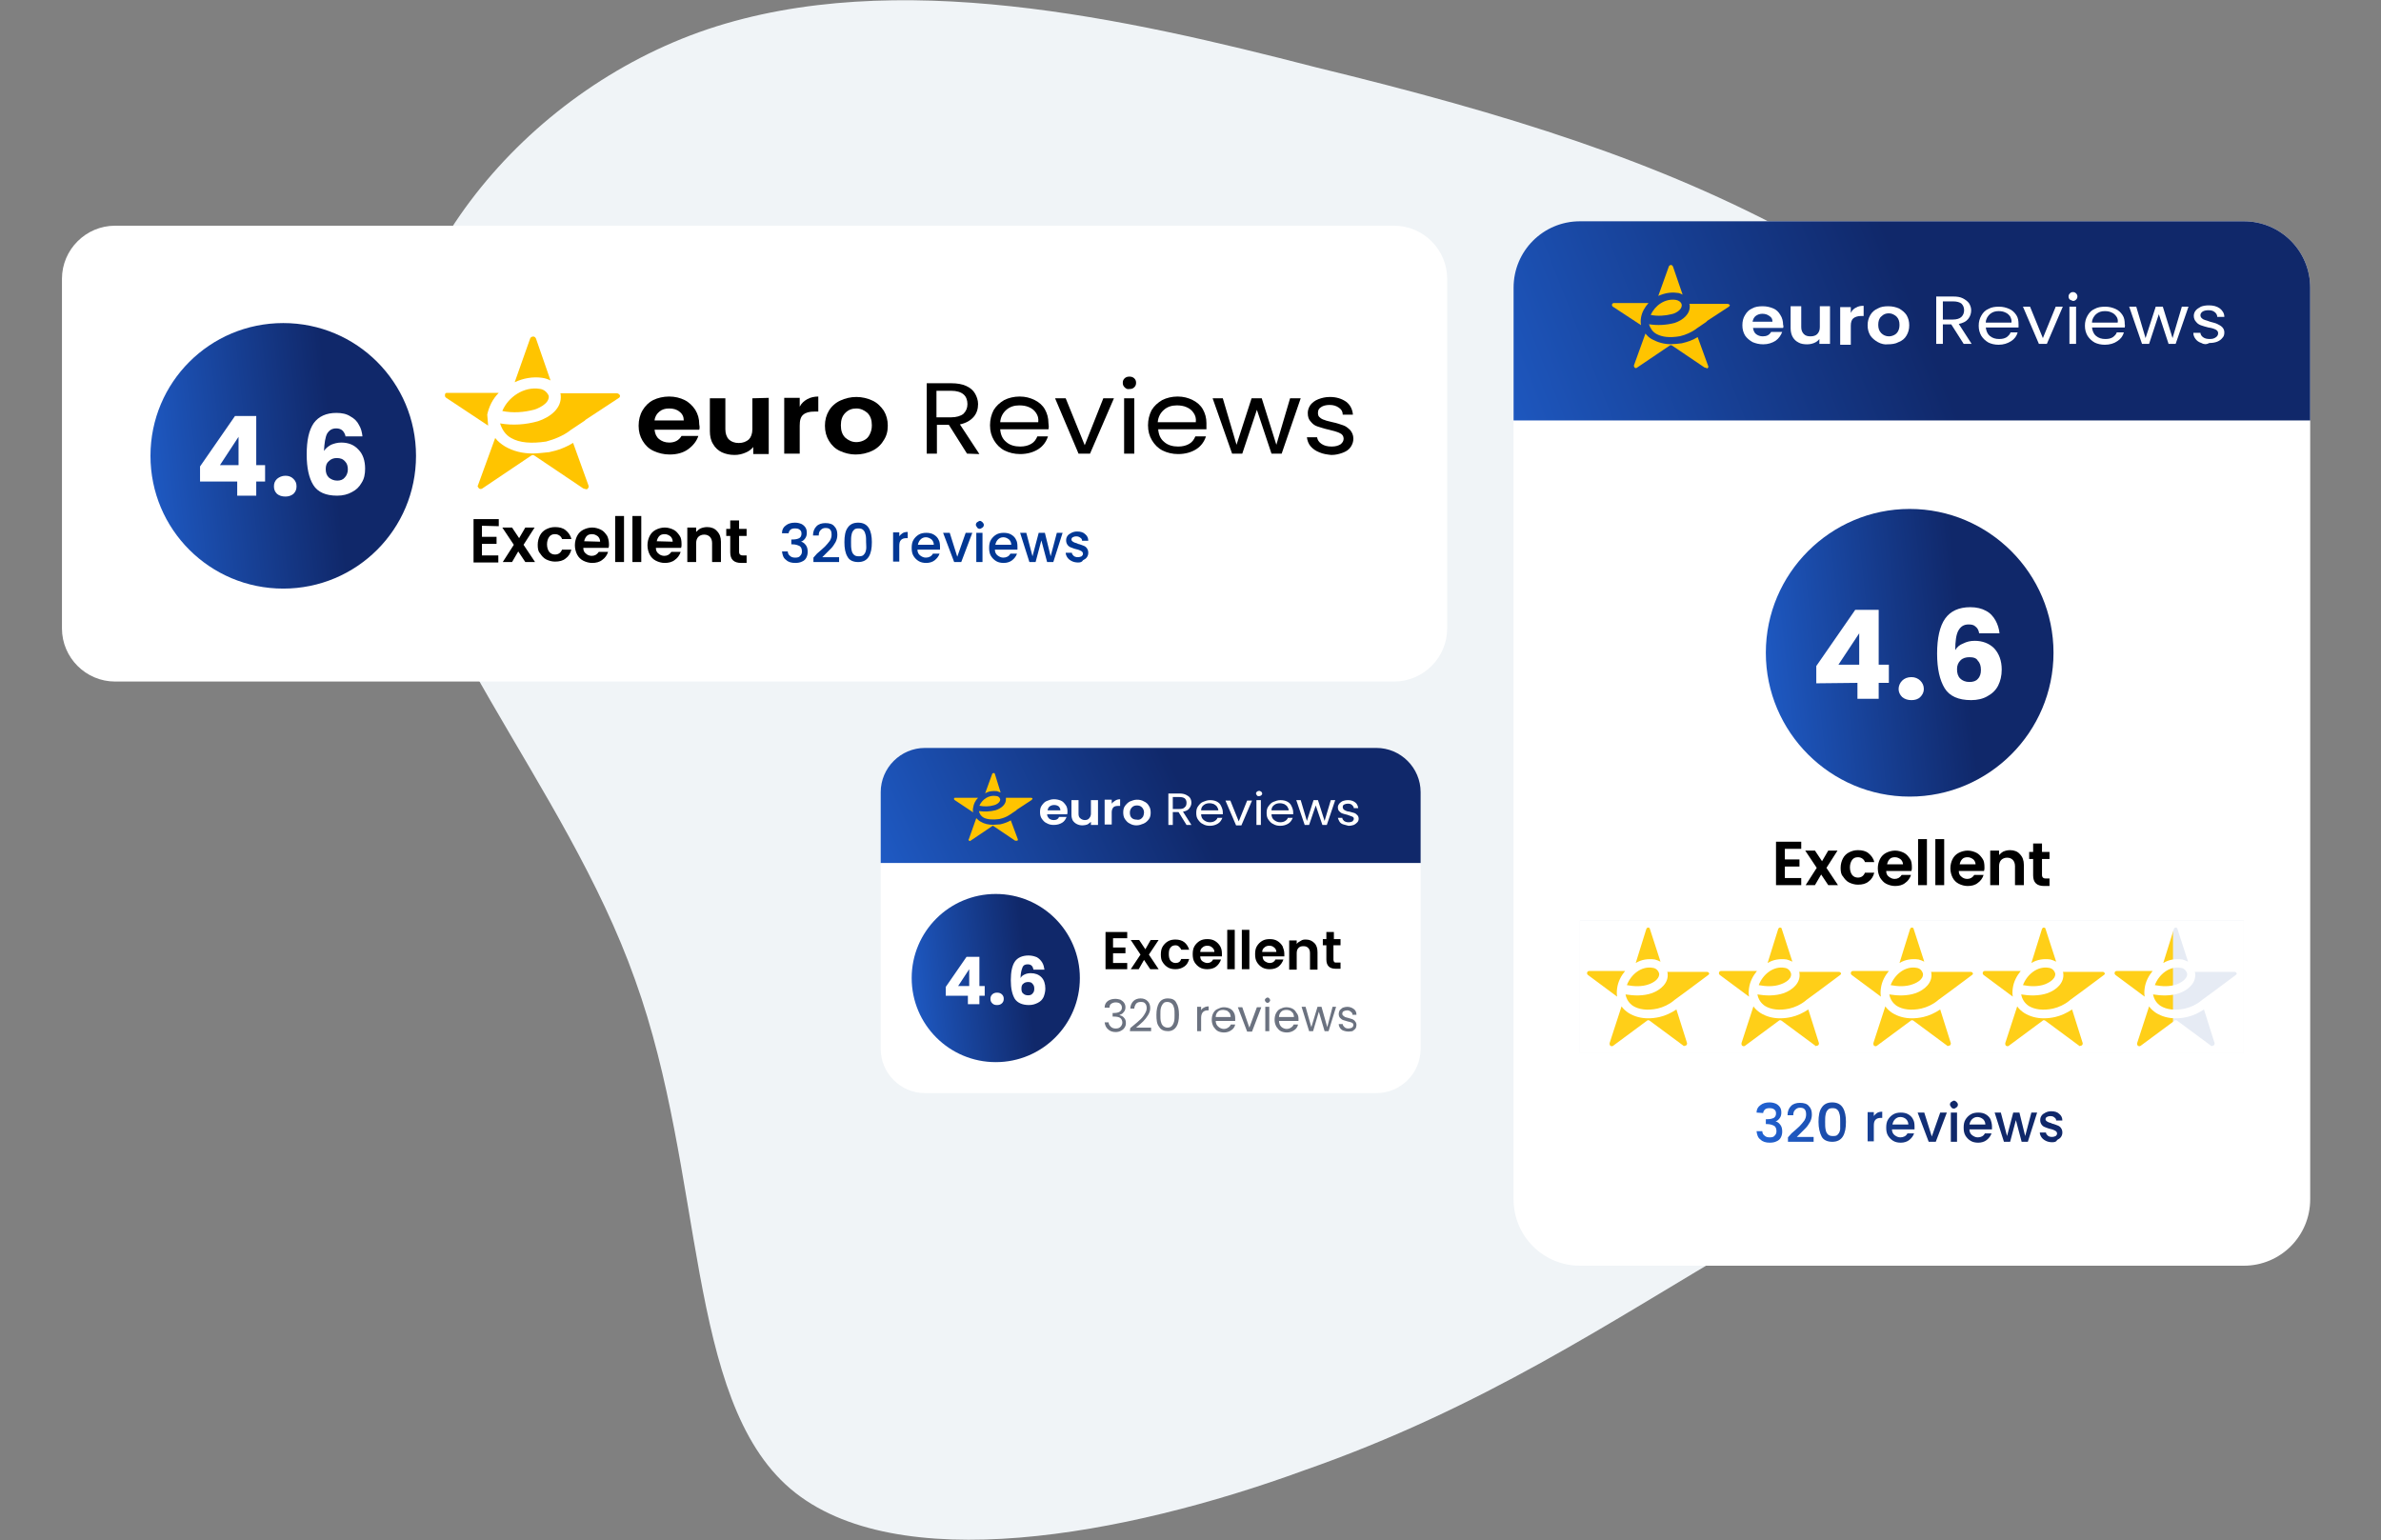
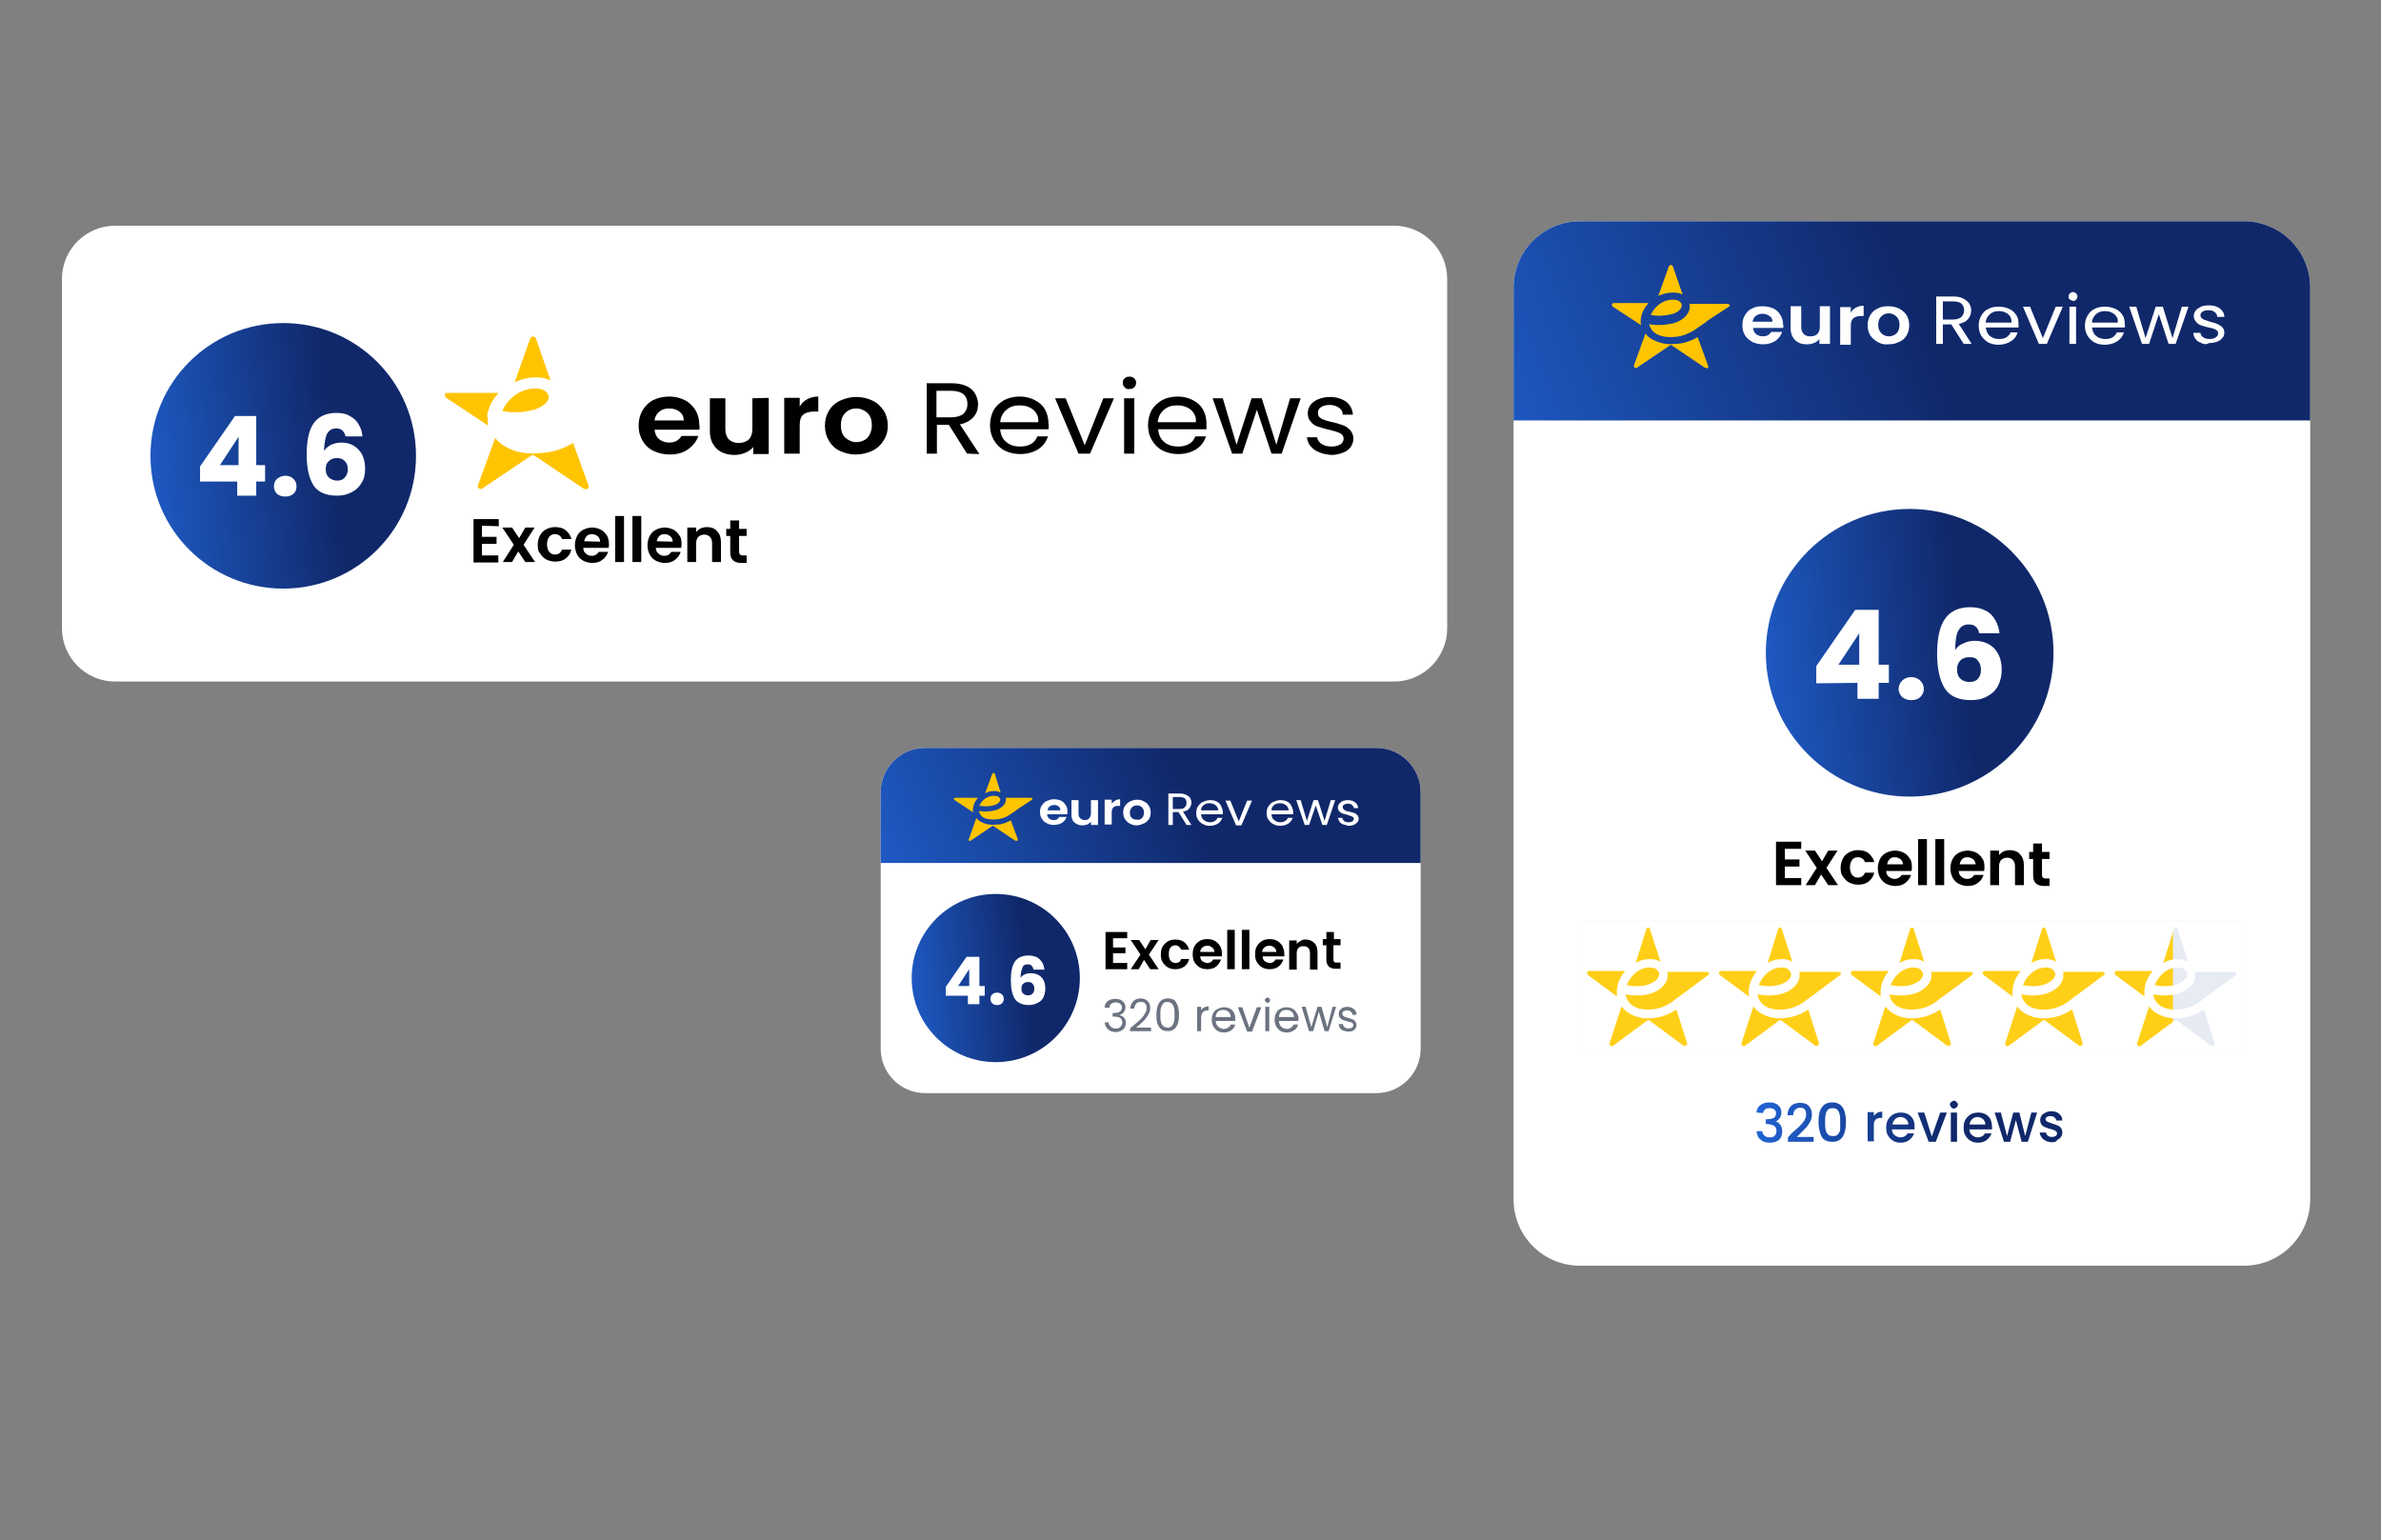
<svg xmlns="http://www.w3.org/2000/svg" version="1.1" id="Layer_1" x="0px" y="0px" viewBox="0 0 538 348" style="enable-background:new 0 0 538 348;" xml:space="preserve">
  <rect x="0" y="0" width="538" height="348" fill="#808080" stroke="none" />
  <style type="text/css">
	.st0{fill:#F0F4F7;}
	.st1{fill:#FFFFFF;}
	.st2{fill:#013794;}
	.st3{fill:#6B7280;}
	.st4{fill:url(#SVGID_1_);}
	.st5{fill:url(#SVGID_00000046341332781931233090000001696711806031996309_);}
	.st6{fill:url(#SVGID_00000078016628965655255590000003788660687304232104_);}
	.st7{fill:#E6EBF4;}
	.st8{fill:#FFCF18;}
	.st9{fill-rule:evenodd;clip-rule:evenodd;fill:#FFFFFF;}
	.st10{fill:url(#SVGID_00000103965483584914984680000014558870170573250702_);}
	.st11{fill:url(#SVGID_00000164513546346968557750000014349744177376865932_);}
	.st12{fill:url(#SVGID_00000078746926009037964510000005189468580990681475_);}
	.st13{enable-background:new    ;}
	.st14{fill-rule:evenodd;clip-rule:evenodd;fill:#FFC400;}
</style>
-   <path class="st0" d="M406.5,53.7c31.1,17.2,59.9,41,73.5,71.4c14.1,29.9,13.6,66.4-4,93.2c-17,26.9-50.3,44.1-81.4,62.3  s-59.4,37.5-100.1,51.7c-40.2,14.7-92.2,24.3-115.9,4.1c-23.8-20.3-19.2-70.9-35.1-115c-15.8-44.6-52.6-82.6-55.4-121.6  c-2.3-39,30-79.1,71.8-93.2c42.4-14.2,94.4-2.5,137.4,8.6C340.9,25.8,374.8,36.4,406.5,53.7z" />
  <g>
    <path class="st1" d="M26,51h289c6.6,0,12,5.4,12,12v79c0,6.6-5.4,12-12,12H26c-6.6,0-12-5.4-12-12V63C14,56.4,19.4,51,26,51z" />
  </g>
  <path d="M108.9,118.8v2.5h3.3v1.6h-3.3v2.6h3.7v1.6H107v-9.8h5.7v1.6L108.9,118.8L108.9,118.8z M118.7,127l-1.6-2.4l-1.4,2.4h-2.1  l2.5-3.9l-2.6-3.9h2.2l1.6,2.4l1.4-2.4h2.1l-2.5,3.9l2.6,3.9H118.7z M121.5,123.1c0-0.8,0.2-1.5,0.5-2.1s0.8-1.1,1.4-1.4  s1.2-0.5,2-0.5c1,0,1.8,0.2,2.4,0.7c0.6,0.5,1.1,1.1,1.3,2H127c-0.1-0.3-0.3-0.6-0.6-0.8c-0.3-0.2-0.6-0.3-1-0.3  c-0.6,0-1,0.2-1.3,0.6s-0.5,1-0.5,1.7s0.2,1.3,0.5,1.7c0.3,0.4,0.8,0.6,1.3,0.6c0.8,0,1.3-0.4,1.6-1.1h2.1c-0.2,0.8-0.6,1.5-1.3,2  c-0.6,0.5-1.4,0.7-2.4,0.7c-0.7,0-1.4-0.2-2-0.5s-1-0.8-1.4-1.4C121.6,124.6,121.5,123.9,121.5,123.1z M137.6,123  c0,0.3,0,0.5-0.1,0.8h-5.7c0,0.6,0.2,1,0.6,1.3c0.3,0.3,0.8,0.5,1.3,0.5c0.7,0,1.2-0.3,1.6-0.9h2.1c-0.2,0.7-0.7,1.4-1.3,1.8  c-0.6,0.5-1.4,0.7-2.3,0.7c-0.7,0-1.4-0.2-2-0.5s-1.1-0.8-1.4-1.4c-0.3-0.6-0.5-1.3-0.5-2.1c0-0.8,0.2-1.5,0.5-2.1s0.8-1.1,1.4-1.4  c0.6-0.3,1.3-0.5,2-0.5s1.4,0.2,2,0.5s1,0.8,1.4,1.4C137.4,121.5,137.6,122.2,137.6,123z M135.6,122.4c0-0.5-0.2-0.9-0.5-1.2  c-0.4-0.3-0.8-0.5-1.3-0.5s-0.9,0.1-1.2,0.4s-0.5,0.7-0.6,1.2L135.6,122.4L135.6,122.4z M141,116.6V127h-2v-10.4H141z M144.9,116.6  V127h-2v-10.4H144.9z M154,123c0,0.3,0,0.5-0.1,0.8h-5.7c0,0.6,0.2,1,0.6,1.3c0.3,0.3,0.8,0.5,1.3,0.5c0.7,0,1.2-0.3,1.6-0.9h2.1  c-0.2,0.7-0.7,1.4-1.3,1.8c-0.6,0.5-1.4,0.7-2.3,0.7c-0.7,0-1.4-0.2-2-0.5s-1.1-0.8-1.4-1.4c-0.3-0.6-0.5-1.3-0.5-2.1  c0-0.8,0.2-1.5,0.5-2.1s0.8-1.1,1.4-1.4c0.6-0.3,1.3-0.5,2-0.5s1.4,0.2,2,0.5s1,0.8,1.4,1.4C153.9,121.5,154,122.2,154,123z   M152,122.4c0-0.5-0.2-0.9-0.5-1.2c-0.4-0.3-0.8-0.5-1.3-0.5s-0.9,0.1-1.2,0.4s-0.5,0.7-0.6,1.2L152,122.4L152,122.4z M159.8,119.1  c0.9,0,1.7,0.3,2.2,0.9c0.6,0.6,0.9,1.4,0.9,2.4v4.6h-2v-4.3c0-0.6-0.2-1.1-0.5-1.4s-0.7-0.5-1.3-0.5c-0.5,0-1,0.2-1.3,0.5  s-0.5,0.8-0.5,1.4v4.3h-2v-7.8h2v1c0.3-0.3,0.6-0.6,1-0.8C158.8,119.2,159.3,119.1,159.8,119.1z M167,120.9v3.8  c0,0.3,0.1,0.5,0.2,0.6c0.1,0.1,0.3,0.2,0.6,0.2h0.9v1.7h-1.2c-1.7,0-2.5-0.8-2.5-2.4v-3.7h-0.9v-1.6h0.9v-1.9h2v1.9h1.7v1.6H167  V120.9z" />
-   <path class="st2" d="M176.7,120.4c0-0.7,0.3-1.3,0.9-1.7c0.5-0.4,1.2-0.6,2-0.6c0.6,0,1,0.1,1.5,0.3c0.4,0.2,0.7,0.5,0.9,0.8  s0.3,0.7,0.3,1.2s-0.1,0.9-0.4,1.3c-0.3,0.4-0.6,0.6-0.9,0.7l0,0c0.5,0.1,0.8,0.4,1.1,0.8s0.4,0.9,0.4,1.5c0,0.5-0.1,0.9-0.3,1.3  s-0.5,0.7-1,0.9c-0.4,0.2-0.9,0.3-1.5,0.3c-0.9,0-1.6-0.2-2.1-0.7c-0.6-0.4-0.8-1.1-0.9-1.9h1.3c0,0.4,0.2,0.8,0.5,1  c0.3,0.3,0.7,0.4,1.2,0.4s0.9-0.1,1.1-0.4c0.3-0.3,0.4-0.6,0.4-1c0-0.6-0.2-1-0.5-1.2c-0.4-0.2-0.9-0.4-1.6-0.4h-0.3v-1.1h0.3  c0.6,0,1.1-0.1,1.5-0.3c0.3-0.2,0.5-0.5,0.5-1c0-0.4-0.1-0.7-0.4-0.9c-0.2-0.2-0.6-0.3-1.1-0.3c-0.4,0-0.8,0.1-1,0.3  c-0.2,0.2-0.4,0.5-0.4,0.8h-1.5V120.4z M184.6,125.1c0.8-0.7,1.4-1.2,1.8-1.6c0.4-0.4,0.8-0.9,1.1-1.3c0.3-0.5,0.4-0.9,0.4-1.4  s-0.1-0.9-0.3-1.1c-0.2-0.3-0.6-0.4-1.1-0.4s-0.8,0.2-1.1,0.5s-0.4,0.7-0.4,1.2h-1.3c0-0.9,0.3-1.6,0.8-2.1s1.2-0.7,2-0.7  c0.9,0,1.6,0.2,2,0.7c0.5,0.5,0.7,1.1,0.7,1.9c0,0.6-0.1,1.1-0.4,1.7c-0.3,0.5-0.6,1-1,1.4s-0.9,0.9-1.5,1.5l-0.5,0.5h3.8v1.1h-5.8  v-1L184.6,125.1z M190.8,122.5c0-1.4,0.2-2.5,0.7-3.2c0.5-0.8,1.3-1.2,2.4-1.2c1.1,0,1.9,0.4,2.4,1.2c0.5,0.8,0.7,1.9,0.7,3.2  c0,1.4-0.2,2.5-0.7,3.3s-1.3,1.2-2.4,1.2c-1.1,0-2-0.4-2.4-1.2C191,125,190.8,123.9,190.8,122.5z M195.7,122.5c0-0.6,0-1.2-0.1-1.6  s-0.2-0.8-0.5-1.1c-0.3-0.3-0.6-0.4-1.1-0.4s-0.9,0.1-1.1,0.4c-0.3,0.3-0.4,0.6-0.5,1.1c-0.1,0.4-0.1,1-0.1,1.6c0,0.7,0,1.2,0.1,1.7  s0.2,0.8,0.5,1.1c0.3,0.3,0.6,0.4,1.2,0.4c0.5,0,0.9-0.1,1.1-0.4c0.3-0.3,0.4-0.6,0.5-1.1S195.7,123.2,195.7,122.5z M203.1,121.3  c0.2-0.3,0.5-0.6,0.8-0.8c0.3-0.2,0.7-0.3,1.2-0.3v1.4h-0.3c-0.5,0-0.9,0.1-1.2,0.4s-0.4,0.7-0.4,1.4v3.5h-1.4v-6.6h1.4v1H203.1z   M212.4,123.5c0,0.2,0,0.5,0,0.7h-5.1c0,0.5,0.2,1,0.6,1.3c0.4,0.3,0.8,0.5,1.3,0.5c0.7,0,1.3-0.3,1.6-0.9h1.5  c-0.2,0.6-0.6,1.1-1.1,1.5s-1.2,0.6-1.9,0.6c-0.6,0-1.2-0.1-1.7-0.4s-0.9-0.7-1.2-1.2s-0.4-1.1-0.4-1.8c0-0.7,0.1-1.3,0.4-1.8  c0.3-0.5,0.7-0.9,1.2-1.2c0.5-0.3,1.1-0.4,1.7-0.4c0.6,0,1.2,0.1,1.7,0.4s0.9,0.7,1.1,1.2C212.3,122.3,212.4,122.9,212.4,123.5z   M211,123.1c0-0.5-0.2-0.9-0.5-1.2c-0.4-0.3-0.8-0.5-1.3-0.5s-0.9,0.2-1.2,0.5s-0.5,0.7-0.6,1.2H211z M216.3,125.8l1.9-5.4h1.5  l-2.5,6.6h-1.6l-2.5-6.6h1.5L216.3,125.8z M221.4,119.5c-0.2,0-0.5-0.1-0.6-0.3s-0.3-0.4-0.3-0.6s0.1-0.5,0.3-0.6s0.4-0.3,0.6-0.3  c0.2,0,0.4,0.1,0.6,0.3s0.3,0.4,0.3,0.6s-0.1,0.5-0.3,0.6S221.6,119.5,221.4,119.5z M222,120.4v6.6h-1.4v-6.6H222z M229.9,123.5  c0,0.2,0,0.5,0,0.7h-5.1c0,0.5,0.2,1,0.6,1.3c0.4,0.3,0.8,0.5,1.3,0.5c0.7,0,1.3-0.3,1.6-0.9h1.5c-0.2,0.6-0.6,1.1-1.1,1.5  s-1.2,0.6-1.9,0.6c-0.6,0-1.2-0.1-1.7-0.4s-0.9-0.7-1.2-1.2s-0.4-1.1-0.4-1.8c0-0.7,0.1-1.3,0.4-1.8c0.3-0.5,0.7-0.9,1.2-1.2  c0.5-0.3,1.1-0.4,1.7-0.4c0.6,0,1.2,0.1,1.7,0.4s0.9,0.7,1.1,1.2C229.8,122.3,229.9,122.9,229.9,123.5z M228.5,123.1  c0-0.5-0.2-0.9-0.5-1.2c-0.4-0.3-0.8-0.5-1.3-0.5s-0.9,0.2-1.2,0.5s-0.5,0.7-0.6,1.2H228.5z M240.1,120.4L238,127h-1.4l-1.3-4.9  L234,127h-1.4l-2.1-6.6h1.4l1.4,5.3l1.4-5.3h1.4l1.3,5.3l1.4-5.3H240.1z M243.6,127.1c-0.5,0-1-0.1-1.4-0.3c-0.4-0.2-0.7-0.4-1-0.8  c-0.2-0.3-0.4-0.7-0.4-1.1h1.4c0,0.3,0.2,0.5,0.4,0.7s0.6,0.3,0.9,0.3c0.4,0,0.7-0.1,0.9-0.2c0.2-0.2,0.3-0.3,0.3-0.6  c0-0.2-0.1-0.4-0.4-0.6c-0.2-0.1-0.6-0.3-1.1-0.4s-0.9-0.3-1.2-0.4s-0.6-0.3-0.8-0.6c-0.2-0.3-0.3-0.6-0.3-1s0.1-0.7,0.3-1  s0.5-0.5,0.9-0.7s0.8-0.3,1.3-0.3c0.8,0,1.4,0.2,1.8,0.6c0.5,0.4,0.7,0.9,0.7,1.5h-1.4c0-0.3-0.1-0.5-0.4-0.7s-0.5-0.3-0.9-0.3  s-0.6,0.1-0.8,0.2s-0.3,0.3-0.3,0.5s0.1,0.3,0.2,0.4c0.1,0.1,0.3,0.2,0.5,0.3c0.2,0.1,0.5,0.1,0.8,0.3c0.5,0.1,0.9,0.3,1.2,0.4  s0.6,0.3,0.8,0.6c0.2,0.3,0.3,0.6,0.3,1s-0.1,0.7-0.3,1s-0.5,0.5-0.9,0.7C244.5,127,244.1,127.1,243.6,127.1z" />
  <g>
    <path class="st1" d="M209,169h102c5.5,0,10,4.5,10,10v58c0,5.5-4.5,10-10,10H209c-5.5,0-10-4.5-10-10v-58   C199,173.5,203.5,169,209,169z" />
  </g>
  <path d="M251.5,212v2.1h2.8v1.3h-2.8v2.2h3.2v1.4h-4.9v-8.4h4.9v1.4H251.5z M259.9,219l-1.4-2.1l-1.2,2.1h-1.8l2.2-3.3l-2.2-3.3h1.9  l1.4,2.1l1.2-2.1h1.8l-2.2,3.3l2.2,3.3H259.9z M262.3,215.7c0-0.7,0.1-1.3,0.4-1.8s0.7-0.9,1.2-1.2s1.1-0.4,1.7-0.4  c0.8,0,1.5,0.2,2,0.6c0.5,0.4,0.9,1,1.1,1.7h-1.8c-0.1-0.3-0.3-0.5-0.5-0.7s-0.5-0.3-0.8-0.3c-0.5,0-0.9,0.2-1.1,0.5  c-0.3,0.3-0.4,0.8-0.4,1.5c0,0.6,0.1,1.1,0.4,1.5c0.3,0.3,0.7,0.5,1.1,0.5c0.7,0,1.1-0.3,1.3-0.9h1.8c-0.2,0.7-0.5,1.3-1.1,1.7  s-1.2,0.6-2,0.6c-0.6,0-1.2-0.1-1.7-0.4c-0.5-0.3-0.9-0.7-1.2-1.2C262.4,217,262.3,216.4,262.3,215.7z M276.1,215.5  c0,0.2,0,0.5,0,0.6h-4.9c0,0.5,0.2,0.9,0.5,1.1s0.7,0.4,1.1,0.4c0.6,0,1.1-0.3,1.3-0.8h1.8c-0.2,0.6-0.6,1.2-1.1,1.6  c-0.5,0.4-1.2,0.6-2,0.6c-0.6,0-1.2-0.1-1.7-0.4c-0.5-0.3-0.9-0.7-1.2-1.2c-0.3-0.5-0.4-1.1-0.4-1.8s0.1-1.3,0.4-1.8  s0.7-0.9,1.2-1.2s1.1-0.4,1.7-0.4s1.2,0.1,1.7,0.4c0.5,0.3,0.9,0.7,1.2,1.2C276,214.3,276.1,214.9,276.1,215.5z M274.4,215.1  c0-0.4-0.2-0.8-0.5-1c-0.3-0.3-0.7-0.4-1.1-0.4s-0.8,0.1-1.1,0.4c-0.3,0.2-0.5,0.6-0.5,1H274.4z M279,210.1v8.9h-1.7v-8.9H279z   M282.3,210.1v8.9h-1.7v-8.9H282.3z M290.2,215.5c0,0.2,0,0.5,0,0.6h-4.9c0,0.5,0.2,0.9,0.5,1.1s0.7,0.4,1.1,0.4  c0.6,0,1.1-0.3,1.3-0.8h1.8c-0.2,0.6-0.6,1.2-1.1,1.6c-0.5,0.4-1.2,0.6-2,0.6c-0.6,0-1.2-0.1-1.7-0.4c-0.5-0.3-0.9-0.7-1.2-1.2  c-0.3-0.5-0.4-1.1-0.4-1.8s0.1-1.3,0.4-1.8s0.7-0.9,1.2-1.2s1.1-0.4,1.7-0.4s1.2,0.1,1.7,0.4c0.5,0.3,0.9,0.7,1.2,1.2  C290,214.3,290.2,214.9,290.2,215.5z M288.4,215.1c0-0.4-0.2-0.8-0.5-1c-0.3-0.3-0.7-0.4-1.1-0.4s-0.8,0.1-1.1,0.4  c-0.3,0.2-0.5,0.6-0.5,1H288.4z M295.1,212.3c0.8,0,1.4,0.3,1.9,0.8s0.7,1.2,0.7,2.1v3.9H296v-3.7c0-0.5-0.1-0.9-0.4-1.2  s-0.6-0.4-1.1-0.4s-0.8,0.1-1.1,0.4c-0.3,0.3-0.4,0.7-0.4,1.2v3.7h-1.7v-6.6h1.7v0.8c0.2-0.3,0.5-0.5,0.9-0.7  C294.3,212.3,294.7,212.3,295.1,212.3z M301.3,213.7v3.2c0,0.2,0.1,0.4,0.2,0.5s0.3,0.1,0.6,0.1h0.8v1.4h-1.1  c-1.4,0-2.1-0.7-2.1-2.1v-3.2h-0.8v-1.4h0.8v-1.6h1.7v1.6h1.5v1.4h-1.6V213.7z" />
  <path class="st3" d="M249.6,227.6c0-0.6,0.3-1.1,0.7-1.4s1-0.5,1.7-0.5c0.5,0,0.8,0.1,1.2,0.2c0.3,0.2,0.6,0.4,0.8,0.7  s0.3,0.6,0.3,1s-0.1,0.8-0.4,1.1c-0.2,0.3-0.5,0.5-0.9,0.6v0.1c0.4,0.1,0.8,0.3,1,0.6c0.3,0.3,0.4,0.7,0.4,1.2c0,0.4-0.1,0.7-0.3,1  s-0.4,0.5-0.8,0.7c-0.3,0.2-0.8,0.3-1.2,0.3c-0.7,0-1.3-0.2-1.7-0.6c-0.5-0.4-0.7-0.9-0.8-1.6h0.9c0,0.4,0.2,0.7,0.5,1  s0.7,0.4,1.1,0.4c0.5,0,0.8-0.1,1.1-0.4c0.2-0.2,0.4-0.6,0.4-0.9c0-0.5-0.2-0.9-0.5-1.1c-0.3-0.2-0.8-0.3-1.5-0.3h-0.2v-0.8h0.2  c0.6,0,1.1-0.1,1.4-0.3c0.3-0.2,0.5-0.5,0.5-0.9s-0.1-0.6-0.4-0.9c-0.2-0.2-0.6-0.3-1-0.3s-0.7,0.1-1,0.3s-0.4,0.5-0.4,0.9h-1.1  V227.6z M255.4,232.3c0.8-0.7,1.5-1.2,2-1.7c0.5-0.4,0.9-0.9,1.2-1.4c0.3-0.5,0.5-0.9,0.5-1.4c0-0.4-0.1-0.8-0.3-1  c-0.2-0.3-0.5-0.4-1-0.4s-0.8,0.1-1.1,0.4c-0.2,0.3-0.4,0.7-0.4,1.1h-0.9c0-0.7,0.3-1.3,0.7-1.7c0.4-0.4,1-0.6,1.6-0.6  c0.7,0,1.2,0.2,1.6,0.6c0.4,0.4,0.6,0.9,0.6,1.6c0,0.6-0.2,1.1-0.5,1.6s-0.7,1-1.1,1.4s-1,0.9-1.6,1.4h3.4v0.8h-4.8L255.4,232.3  L255.4,232.3z M261.3,229.3c0-1.1,0.2-2,0.6-2.7c0.4-0.6,1-1,2-1c0.9,0,1.6,0.3,1.9,1c0.4,0.6,0.6,1.5,0.6,2.7s-0.2,2.1-0.6,2.7  c-0.4,0.6-1,1-1.9,1s-1.6-0.3-2-1C261.4,231.4,261.3,230.5,261.3,229.3z M265.4,229.3c0-0.6,0-1.1-0.1-1.5s-0.2-0.7-0.5-1  c-0.2-0.2-0.6-0.4-1-0.4c-0.5,0-0.8,0.1-1,0.4c-0.2,0.2-0.4,0.6-0.5,1s-0.1,0.9-0.1,1.5s0,1.1,0.1,1.5s0.2,0.7,0.5,1  c0.2,0.2,0.6,0.4,1,0.4s0.8-0.1,1-0.4c0.2-0.2,0.4-0.6,0.5-1C265.4,230.4,265.4,229.9,265.4,229.3z M271.3,228.4  c0.2-0.3,0.4-0.6,0.7-0.7c0.3-0.2,0.7-0.3,1.1-0.3v0.9h-0.2c-1,0-1.5,0.6-1.5,1.7v3h-0.9v-5.5h0.9v0.9L271.3,228.4L271.3,228.4z   M279.1,230.1c0,0.2,0,0.4,0,0.6h-4.4c0,0.5,0.2,1,0.6,1.3c0.3,0.3,0.8,0.5,1.2,0.5c0.4,0,0.7-0.1,1-0.3s0.5-0.4,0.6-0.7h1  c-0.1,0.5-0.4,1-0.9,1.3c-0.4,0.3-1,0.5-1.6,0.5c-0.5,0-1-0.1-1.4-0.3s-0.7-0.6-1-1c-0.2-0.4-0.4-0.9-0.4-1.5s0.1-1.1,0.3-1.5  c0.2-0.4,0.5-0.8,1-1c0.4-0.2,0.9-0.4,1.4-0.4s1,0.1,1.4,0.3s0.7,0.5,0.9,0.9C279,229.1,279.1,229.6,279.1,230.1z M278.1,229.9  c0-0.3-0.1-0.6-0.2-0.9c-0.2-0.3-0.4-0.4-0.6-0.6c-0.3-0.1-0.6-0.2-0.9-0.2c-0.5,0-0.9,0.1-1.2,0.4c-0.3,0.3-0.5,0.7-0.5,1.2h3.4  L278.1,229.9L278.1,229.9z M282.3,232.2l1.7-4.6h1l-2.1,5.5h-1.1l-2.1-5.5h1L282.3,232.2z M286.4,226.6c-0.2,0-0.3-0.1-0.4-0.2  c-0.1-0.1-0.2-0.3-0.2-0.4c0-0.2,0.1-0.3,0.2-0.4c0.1-0.1,0.3-0.2,0.4-0.2c0.2,0,0.3,0.1,0.4,0.2c0.1,0.1,0.2,0.3,0.2,0.4  c0,0.2-0.1,0.3-0.2,0.4C286.7,226.6,286.5,226.6,286.4,226.6z M286.8,227.5v5.5h-0.9v-5.5H286.8z M293.4,230.1c0,0.2,0,0.4,0,0.6  H289c0,0.5,0.2,1,0.5,1.3s0.8,0.5,1.2,0.5c0.4,0,0.7-0.1,1-0.3s0.5-0.4,0.6-0.7h1c-0.1,0.5-0.4,1-0.9,1.3c-0.4,0.3-1,0.5-1.6,0.5  c-0.5,0-1-0.1-1.4-0.3s-0.7-0.6-1-1c-0.2-0.4-0.4-0.9-0.4-1.5s0.1-1.1,0.3-1.5s0.5-0.8,0.9-1s0.9-0.4,1.4-0.4s1,0.1,1.4,0.3  s0.7,0.5,0.9,0.9C293.2,229.1,293.4,229.6,293.4,230.1z M292.4,229.9c0-0.3-0.1-0.6-0.2-0.9c-0.2-0.3-0.4-0.4-0.6-0.6  c-0.3-0.1-0.5-0.2-0.9-0.2c-0.5,0-0.9,0.1-1.2,0.4c-0.3,0.3-0.5,0.7-0.5,1.2h3.4L292.4,229.9L292.4,229.9z M301.9,227.5l-1.7,5.5  h-0.9l-1.3-4.4l-1.3,4.4h-0.9l-1.7-5.5h0.9l1.3,4.6l1.4-4.6h0.9l1.3,4.6l1.2-4.6H301.9z M304.7,233.1c-0.4,0-0.8-0.1-1.1-0.2  c-0.3-0.1-0.6-0.3-0.8-0.6c-0.2-0.3-0.3-0.6-0.3-0.9h0.9c0,0.3,0.2,0.5,0.4,0.7c0.2,0.2,0.5,0.3,0.9,0.3c0.3,0,0.6-0.1,0.8-0.2  c0.2-0.2,0.3-0.3,0.3-0.6c0-0.2-0.1-0.4-0.3-0.5c-0.2-0.1-0.5-0.2-1-0.3c-0.4-0.1-0.7-0.2-1-0.3s-0.5-0.3-0.7-0.5s-0.3-0.5-0.3-0.9  c0-0.3,0.1-0.5,0.2-0.8c0.2-0.2,0.4-0.4,0.7-0.6c0.3-0.1,0.7-0.2,1-0.2c0.6,0,1.1,0.2,1.5,0.5s0.6,0.7,0.6,1.3h-0.9  c0-0.3-0.1-0.5-0.4-0.7c-0.2-0.2-0.5-0.3-0.8-0.3s-0.6,0.1-0.8,0.2c-0.2,0.1-0.3,0.3-0.3,0.6c0,0.2,0.1,0.3,0.2,0.4  c0.1,0.1,0.3,0.2,0.4,0.3c0.2,0.1,0.4,0.1,0.7,0.2c0.4,0.1,0.7,0.2,1,0.3c0.2,0.1,0.5,0.3,0.6,0.5c0.2,0.2,0.3,0.5,0.3,0.8  s-0.1,0.6-0.2,0.8c-0.2,0.2-0.4,0.4-0.7,0.6C305.4,233,305.1,233.1,304.7,233.1z" />
  <g>
    <linearGradient id="SVGID_1_" gradientUnits="userSpaceOnUse" x1="193.982" y1="-594.579" x2="313.706" y2="-539.967" gradientTransform="matrix(1 0 0 -1 0 -380.677)">
      <stop offset="0" style="stop-color:#2163D4" />
      <stop offset="0.62" style="stop-color:#10286A" />
    </linearGradient>
    <path class="st4" d="M199,179c0-5.5,4.5-10,10-10h102c5.5,0,10,4.5,10,10v16H199V179z" />
  </g>
  <linearGradient id="SVGID_00000140006817456744544410000017047830813651859129_" gradientUnits="userSpaceOnUse" x1="200.391" y1="-604.365" x2="247.309" y2="-599.241" gradientTransform="matrix(1 0 0 -1 0 -380.677)">
    <stop offset="0" style="stop-color:#2163D4" />
    <stop offset="0.677" style="stop-color:#10286A" />
  </linearGradient>
  <path style="fill:url(#SVGID_00000140006817456744544410000017047830813651859129_);" d="M225,202L225,202c10.5,0,19,8.5,19,19l0,0  c0,10.5-8.5,19-19,19l0,0c-10.5,0-19-8.5-19-19l0,0C206,210.5,214.5,202,225,202z" />
  <path class="st1" d="M213.7,225.1V223l4.7-6.8h2.9v6.6h1.2v2.2h-1.2v1.9h-2.6V225h-5L213.7,225.1L213.7,225.1z M219,219l-2.5,3.8  h2.5V219z M225.3,227.1c-0.5,0-0.8-0.1-1.1-0.4c-0.3-0.3-0.4-0.6-0.4-1s0.1-0.7,0.4-1c0.3-0.3,0.7-0.4,1.1-0.4  c0.4,0,0.8,0.1,1.1,0.4c0.3,0.3,0.4,0.6,0.4,1s-0.1,0.7-0.4,1C226.1,227,225.7,227.1,225.3,227.1z M233.5,219  c-0.1-0.4-0.2-0.6-0.4-0.8s-0.5-0.3-0.9-0.3c-0.6,0-1,0.2-1.2,0.8c-0.2,0.5-0.4,1.3-0.4,2.3c0.2-0.4,0.5-0.6,0.9-0.8  s0.9-0.3,1.4-0.3c1,0,1.8,0.3,2.4,0.9c0.6,0.6,0.9,1.5,0.9,2.6c0,0.7-0.2,1.4-0.4,1.9c-0.3,0.6-0.7,1-1.3,1.3s-1.2,0.5-2,0.5  c-1.5,0-2.6-0.5-3.2-1.4c-0.6-1-0.9-2.4-0.9-4.2c0-1.9,0.3-3.3,0.9-4.2c0.6-0.9,1.7-1.4,3.1-1.4c0.8,0,1.4,0.2,1.9,0.4  c0.5,0.3,0.9,0.7,1.2,1.2s0.4,1,0.5,1.6h-2.5V219z M232.3,221.9c-0.4,0-0.8,0.1-1.1,0.4c-0.3,0.2-0.4,0.6-0.4,1.1s0.1,0.9,0.4,1.1  c0.3,0.3,0.7,0.4,1.1,0.4c0.4,0,0.8-0.1,1-0.4c0.3-0.3,0.4-0.6,0.4-1.1s-0.1-0.8-0.4-1.1C233.1,222,232.8,221.9,232.3,221.9z" />
  <g>
    <path class="st1" d="M357,50h150c8.3,0,15,6.7,15,15v206c0,8.3-6.7,15-15,15H357c-8.3,0-15-6.7-15-15V65C342,56.7,348.7,50,357,50z   " />
  </g>
  <path d="M403.3,191.8v2.4h3.3v1.6h-3.3v2.6h3.7v1.6h-5.7v-9.8h5.7v1.6L403.3,191.8L403.3,191.8z M413.1,200l-1.6-2.4l-1.4,2.4H408  l2.5-3.9l-2.6-3.9h2.2l1.6,2.4l1.4-2.4h2.1l-2.5,3.9l2.6,3.9H413.1z M415.9,196.1c0-0.8,0.2-1.5,0.5-2.1s0.8-1.1,1.4-1.4  c0.6-0.3,1.2-0.5,2-0.5c1,0,1.8,0.2,2.4,0.7s1.1,1.1,1.3,2h-2.1c-0.1-0.3-0.3-0.6-0.6-0.8c-0.3-0.2-0.6-0.3-1-0.3  c-0.6,0-1,0.2-1.3,0.6c-0.3,0.4-0.5,1-0.5,1.7s0.2,1.3,0.5,1.7s0.8,0.6,1.3,0.6c0.8,0,1.3-0.4,1.6-1.1h2.1c-0.2,0.8-0.6,1.5-1.3,2  c-0.6,0.5-1.4,0.7-2.4,0.7c-0.7,0-1.4-0.2-2-0.5s-1-0.8-1.4-1.4C416,197.6,415.9,196.9,415.9,196.1z M432,196c0,0.3,0,0.5-0.1,0.8  h-5.7c0,0.6,0.2,1,0.6,1.3s0.8,0.5,1.3,0.5c0.7,0,1.2-0.3,1.6-0.9h2.1c-0.2,0.7-0.7,1.4-1.3,1.8c-0.6,0.5-1.4,0.7-2.3,0.7  c-0.7,0-1.4-0.2-2-0.5s-1-0.8-1.4-1.4c-0.3-0.6-0.5-1.3-0.5-2.1s0.2-1.5,0.5-2.1s0.8-1.1,1.4-1.4c0.6-0.3,1.3-0.5,2-0.5  s1.4,0.2,2,0.5s1,0.8,1.4,1.4C431.9,194.5,432,195.2,432,196z M430,195.4c0-0.5-0.2-0.9-0.5-1.2c-0.4-0.3-0.8-0.5-1.3-0.5  s-0.9,0.1-1.2,0.4c-0.3,0.3-0.5,0.7-0.6,1.2h3.6V195.4z M435.4,189.6V200h-2v-10.4H435.4z M439.3,189.6V200h-2v-10.4H439.3z   M448.4,196c0,0.3,0,0.5-0.1,0.8h-5.7c0,0.6,0.2,1,0.6,1.3c0.3,0.3,0.8,0.5,1.3,0.5c0.7,0,1.2-0.3,1.6-0.9h2.1  c-0.2,0.7-0.7,1.4-1.3,1.8c-0.6,0.5-1.4,0.7-2.3,0.7c-0.7,0-1.4-0.2-2-0.5s-1.1-0.8-1.4-1.4c-0.3-0.6-0.5-1.3-0.5-2.1  s0.2-1.5,0.5-2.1s0.8-1.1,1.4-1.4s1.3-0.5,2-0.5s1.4,0.2,2,0.5s1,0.8,1.4,1.4C448.3,194.5,448.4,195.2,448.4,196z M446.4,195.4  c0-0.5-0.2-0.9-0.5-1.2c-0.4-0.3-0.8-0.5-1.3-0.5s-0.9,0.1-1.2,0.4c-0.3,0.3-0.5,0.7-0.6,1.2h3.6V195.4z M454.2,192.1  c0.9,0,1.7,0.3,2.2,0.9c0.6,0.6,0.9,1.4,0.9,2.4v4.6h-2v-4.3c0-0.6-0.2-1.1-0.5-1.4c-0.3-0.3-0.7-0.5-1.3-0.5c-0.5,0-1,0.2-1.3,0.5  s-0.5,0.8-0.5,1.4v4.3h-2v-7.8h2v1c0.3-0.3,0.6-0.6,1-0.8C453.2,192.2,453.7,192.1,454.2,192.1z M461.4,193.9v3.8  c0,0.3,0.1,0.5,0.2,0.6s0.3,0.2,0.6,0.2h0.9v1.7h-1.2c-1.7,0-2.5-0.8-2.5-2.4v-3.7h-0.9v-1.6h0.9v-1.9h2v1.9h1.7v1.6h-1.7V193.9z" />
  <linearGradient id="SVGID_00000071539901928241858770000016876873015976076456_" gradientUnits="userSpaceOnUse" x1="396.744" y1="1320.773" x2="466.254" y2="1320.773" gradientTransform="matrix(1 0 0 1 0 -1067.323)">
    <stop offset="0" style="stop-color:#2163D4" />
    <stop offset="0.62" style="stop-color:#10286A" />
  </linearGradient>
  <path style="fill:url(#SVGID_00000071539901928241858770000016876873015976076456_);" d="M396.9,251.4c0-0.7,0.3-1.3,0.9-1.7  c0.5-0.4,1.2-0.6,2-0.6c0.6,0,1,0.1,1.5,0.3c0.4,0.2,0.7,0.5,0.9,0.8s0.3,0.7,0.3,1.2s-0.1,0.9-0.4,1.3c-0.3,0.4-0.6,0.6-0.9,0.7  l0,0c0.5,0.1,0.8,0.4,1.1,0.8c0.3,0.4,0.4,0.9,0.4,1.5c0,0.5-0.1,0.9-0.3,1.3c-0.2,0.4-0.5,0.7-1,0.9c-0.4,0.2-0.9,0.3-1.5,0.3  c-0.9,0-1.6-0.2-2.1-0.7c-0.6-0.4-0.8-1.1-0.9-1.9h1.3c0,0.4,0.2,0.8,0.5,1c0.3,0.3,0.7,0.4,1.2,0.4s0.9-0.1,1.1-0.4  c0.3-0.3,0.4-0.6,0.4-1c0-0.6-0.2-1-0.5-1.2c-0.4-0.2-0.9-0.4-1.6-0.4H399v-1.1h0.3c0.6,0,1.1-0.1,1.5-0.3c0.3-0.2,0.5-0.5,0.5-1  c0-0.4-0.1-0.7-0.4-0.9c-0.2-0.2-0.6-0.3-1.1-0.3c-0.4,0-0.8,0.1-1,0.3s-0.4,0.5-0.4,0.8L396.9,251.4L396.9,251.4z M404.8,256.1  c0.8-0.7,1.4-1.2,1.8-1.6c0.4-0.4,0.8-0.9,1.1-1.3c0.3-0.5,0.4-0.9,0.4-1.4s-0.1-0.9-0.3-1.1c-0.2-0.3-0.6-0.4-1.1-0.4  s-0.8,0.2-1.1,0.5c-0.3,0.3-0.4,0.7-0.4,1.2h-1.3c0-0.9,0.3-1.6,0.8-2.1s1.2-0.7,2-0.7c0.9,0,1.6,0.2,2,0.7c0.5,0.5,0.7,1.1,0.7,1.9  c0,0.6-0.1,1.1-0.4,1.7c-0.3,0.5-0.6,1-1,1.4s-0.9,0.9-1.5,1.5l-0.5,0.5h3.8v1.1H404v-1L404.8,256.1z M410.9,253.5  c0-1.4,0.2-2.5,0.7-3.2c0.5-0.8,1.3-1.2,2.4-1.2s1.9,0.4,2.4,1.2s0.7,1.9,0.7,3.2c0,1.4-0.2,2.5-0.7,3.3c-0.5,0.8-1.3,1.2-2.4,1.2  s-2-0.4-2.4-1.2C411.2,256,410.9,254.9,410.9,253.5z M415.8,253.5c0-0.6,0-1.2-0.1-1.6c-0.1-0.4-0.2-0.8-0.5-1.1s-0.6-0.4-1.1-0.4  s-0.9,0.1-1.1,0.4c-0.3,0.3-0.4,0.6-0.5,1.1c-0.1,0.4-0.1,1-0.1,1.6c0,0.7,0,1.2,0.1,1.7s0.2,0.8,0.5,1.1c0.3,0.3,0.6,0.4,1.2,0.4  s0.9-0.1,1.1-0.4c0.3-0.3,0.4-0.6,0.5-1.1C415.8,254.7,415.8,254.2,415.8,253.5z M423.3,252.3c0.2-0.3,0.5-0.6,0.8-0.8  s0.7-0.3,1.2-0.3v1.4H425c-0.5,0-0.9,0.1-1.2,0.4c-0.3,0.3-0.4,0.7-0.4,1.4v3.5H422v-6.6h1.4v1L423.3,252.3L423.3,252.3z   M432.6,254.5c0,0.2,0,0.5,0,0.7h-5.1c0,0.5,0.2,1,0.6,1.3s0.8,0.5,1.3,0.5c0.7,0,1.3-0.3,1.6-0.9h1.5c-0.2,0.6-0.6,1.1-1.1,1.5  s-1.2,0.6-1.9,0.6c-0.6,0-1.2-0.1-1.7-0.4s-0.9-0.7-1.2-1.2c-0.3-0.5-0.4-1.1-0.4-1.8s0.1-1.3,0.4-1.8s0.7-0.9,1.2-1.2  s1.1-0.4,1.7-0.4s1.2,0.1,1.7,0.4c0.5,0.3,0.9,0.7,1.1,1.2C432.5,253.3,432.6,253.9,432.6,254.5z M431.2,254.1  c0-0.5-0.2-0.9-0.5-1.2s-0.8-0.5-1.3-0.5s-0.9,0.2-1.2,0.5c-0.3,0.3-0.5,0.7-0.6,1.2H431.2z M436.5,256.8l1.9-5.4h1.5l-2.5,6.6h-1.6  l-2.5-6.6h1.5L436.5,256.8z M441.5,250.5c-0.2,0-0.5-0.1-0.6-0.3s-0.3-0.4-0.3-0.6s0.1-0.5,0.3-0.6s0.4-0.3,0.6-0.3s0.4,0.1,0.6,0.3  s0.3,0.4,0.3,0.6s-0.1,0.5-0.3,0.6S441.8,250.5,441.5,250.5z M442.2,251.4v6.6h-1.4v-6.6H442.2z M450.1,254.5c0,0.2,0,0.5,0,0.7H445  c0,0.5,0.2,1,0.6,1.3s0.8,0.5,1.3,0.5c0.7,0,1.3-0.3,1.6-0.9h1.5c-0.2,0.6-0.6,1.1-1.1,1.5s-1.2,0.6-1.9,0.6c-0.6,0-1.2-0.1-1.7-0.4  s-0.9-0.7-1.2-1.2c-0.3-0.5-0.4-1.1-0.4-1.8s0.1-1.3,0.4-1.8s0.7-0.9,1.2-1.2s1.1-0.4,1.7-0.4s1.2,0.1,1.7,0.4s0.9,0.7,1.1,1.2  C449.9,253.3,450.1,253.9,450.1,254.5z M448.6,254.1c0-0.5-0.2-0.9-0.5-1.2c-0.4-0.3-0.8-0.5-1.3-0.5s-0.9,0.2-1.2,0.5  c-0.3,0.3-0.5,0.7-0.6,1.2H448.6z M460.3,251.4l-2.1,6.6h-1.4l-1.3-4.9l-1.3,4.9h-1.4l-2.1-6.6h1.4l1.4,5.3l1.4-5.3h1.4l1.3,5.3  l1.4-5.3L460.3,251.4L460.3,251.4z M463.7,258.1c-0.5,0-1-0.1-1.4-0.3c-0.4-0.2-0.7-0.4-1-0.8c-0.2-0.3-0.4-0.7-0.4-1.1h1.4  c0,0.3,0.2,0.5,0.4,0.7c0.2,0.2,0.6,0.3,0.9,0.3c0.4,0,0.7-0.1,0.9-0.2c0.2-0.2,0.3-0.3,0.3-0.6c0-0.2-0.1-0.4-0.4-0.6  c-0.2-0.1-0.6-0.3-1.1-0.4c-0.5-0.1-0.9-0.3-1.2-0.4c-0.3-0.1-0.6-0.3-0.8-0.6c-0.2-0.3-0.3-0.6-0.3-1s0.1-0.7,0.3-1  c0.2-0.3,0.5-0.5,0.9-0.7s0.8-0.3,1.3-0.3c0.8,0,1.4,0.2,1.8,0.6c0.5,0.4,0.7,0.9,0.7,1.5h-1.4c0-0.3-0.1-0.5-0.4-0.7  c-0.2-0.2-0.5-0.3-0.9-0.3s-0.6,0.1-0.8,0.2c-0.2,0.1-0.3,0.3-0.3,0.5s0.1,0.3,0.2,0.4c0.1,0.1,0.3,0.2,0.5,0.3s0.5,0.1,0.8,0.3  c0.5,0.1,0.9,0.3,1.2,0.4c0.3,0.1,0.6,0.3,0.8,0.6s0.3,0.6,0.3,1c0,0.4-0.1,0.7-0.3,1c-0.2,0.3-0.5,0.5-0.9,0.7  C464.7,258,464.2,258.1,463.7,258.1z" />
  <rect x="357" y="208" class="st7" width="150" height="30" />
  <rect x="358.1" y="209.1" class="st8" width="132.9" height="27.9" />
  <path class="st9" d="M507,208H357v30h150V208z M469.8,236.3l-7.7-5.7c-0.2-0.1-0.4-0.1-0.5,0l-7.7,5.7c-0.1,0.1-0.2,0.1-0.3,0.1  c-0.3,0-0.5-0.2-0.5-0.5c0-0.1,0-0.1,0-0.2l2.7-8.3c0.4,0.6,1,1.1,1.6,1.5c1.3,0.8,2.8,1.2,4.4,1.2c0.9,0,1.7-0.1,2.6-0.3  c1.3-0.3,2.6-0.9,3.8-1.7l2.4,7.6v0.1c0,0.3-0.2,0.5-0.5,0.5C470,236.4,469.9,236.4,469.8,236.3z M440,236.3l-7.7-5.7  c-0.2-0.1-0.4-0.1-0.5,0l-7.7,5.7c-0.1,0.1-0.2,0.1-0.3,0.1c-0.3,0-0.5-0.2-0.5-0.5c0-0.1,0-0.1,0-0.2l2.7-8.3  c0.4,0.6,1,1.1,1.6,1.5c1.3,0.8,2.8,1.2,4.4,1.2c0.9,0,1.7-0.1,2.6-0.3c1.3-0.3,2.6-0.9,3.8-1.7l2.4,7.6v0.1c0,0.3-0.2,0.5-0.5,0.5  C440.1,236.4,440,236.4,440,236.3z M380.4,236.3l-7.7-5.7c-0.2-0.1-0.4-0.1-0.5,0l-7.7,5.7c-0.1,0.1-0.2,0.1-0.3,0.1  c-0.3,0-0.5-0.2-0.5-0.5c0-0.1,0-0.1,0-0.2l2.7-8.3c0.4,0.6,1,1.1,1.6,1.5c1.3,0.8,2.8,1.2,4.4,1.2c0.9,0,1.7-0.1,2.6-0.3  c1.3-0.3,2.6-0.9,3.8-1.7l2.4,7.6v0.1c0,0.3-0.2,0.5-0.5,0.5C380.5,236.4,380.4,236.4,380.4,236.3z M410.2,236.3l-7.7-5.7  c-0.2-0.1-0.4-0.1-0.5,0l-7.7,5.7c-0.1,0.1-0.2,0.1-0.3,0.1c-0.3,0-0.5-0.2-0.5-0.5c0-0.1,0-0.1,0-0.2l2.7-8.3  c0.4,0.6,1,1.1,1.6,1.5c1.3,0.8,2.8,1.2,4.4,1.2c0.9,0,1.7-0.1,2.6-0.3c1.3-0.3,2.6-0.9,3.8-1.7l2.4,7.6v0.1c0,0.3-0.2,0.5-0.5,0.5  C410.3,236.4,410.2,236.4,410.2,236.3z M499.6,236.3l-7.7-5.7c-0.2-0.1-0.4-0.1-0.5,0l-7.7,5.7c-0.1,0.1-0.2,0.1-0.3,0.1  c-0.3,0-0.5-0.2-0.5-0.5c0-0.1,0-0.1,0-0.2l2.7-8.3c0.4,0.6,1,1.1,1.6,1.5c1.3,0.8,2.8,1.2,4.4,1.2c0.9,0,1.7-0.1,2.6-0.3  c1.3-0.3,2.6-0.9,3.8-1.7l2.4,7.6v0.1c0,0.3-0.2,0.5-0.5,0.5C499.8,236.4,499.7,236.4,499.6,236.3z M475.4,220.3l-5.1,3.8l-2.6,1.9  c0,0,0,0-0.1,0.1c-1.1,0.9-2.4,1.5-3.7,1.8c-2.3,0.5-4.2,0.2-5.5-0.6c-0.9-0.6-1.5-1.5-1.7-2.6c1.8,0.3,4,0.4,6-0.3  c1.9-0.7,3.8-2.3,3.5-4.5c0-0.1,0-0.2-0.1-0.3h9c0.3,0,0.5,0.2,0.5,0.5C475.6,220.1,475.5,220.2,475.4,220.3L475.4,220.3z   M445.6,220.3l-5.1,3.8l-2.6,1.9c0,0,0,0-0.1,0.1c-1.1,0.9-2.4,1.5-3.7,1.8c-2.3,0.5-4.2,0.2-5.5-0.6c-0.9-0.6-1.5-1.5-1.7-2.6  c1.8,0.3,4,0.4,6-0.3c1.9-0.7,3.8-2.3,3.5-4.5c0-0.1,0-0.2-0.1-0.3h9c0.3,0,0.5,0.2,0.5,0.5C445.8,220.1,445.7,220.2,445.6,220.3  L445.6,220.3z M415.8,220.3l-5.1,3.8l-2.6,1.9c0,0,0,0-0.1,0.1c-1.1,0.9-2.4,1.5-3.7,1.8c-2.3,0.5-4.2,0.2-5.5-0.6  c-0.9-0.6-1.5-1.5-1.7-2.6c1.8,0.3,4,0.4,6-0.3c1.9-0.7,3.8-2.3,3.5-4.5c0-0.1,0-0.2-0.1-0.3h9c0.3,0,0.5,0.2,0.5,0.5  C416,220.1,415.9,220.2,415.8,220.3L415.8,220.3z M386,220.3l-5.1,3.8l-2.6,1.9c0,0,0,0-0.1,0.1c-1.1,0.9-2.4,1.5-3.7,1.8  c-2.3,0.5-4.2,0.2-5.5-0.6c-0.9-0.6-1.5-1.5-1.7-2.6c1.9,0.3,4,0.4,6-0.3c1.9-0.7,3.8-2.3,3.5-4.5c0-0.1,0-0.2-0.1-0.3h9  c0.3,0,0.5,0.2,0.5,0.5C386.2,220.1,386.1,220.2,386,220.3L386,220.3z M505.2,220.3l-5.1,3.8l-2.6,1.9c0,0,0,0-0.1,0.1  c-1.1,0.9-2.4,1.5-3.7,1.8c-2.3,0.5-4.2,0.2-5.5-0.6c-0.9-0.6-1.5-1.5-1.7-2.6c1.8,0.3,4,0.4,6-0.3c1.9-0.7,3.8-2.3,3.5-4.5  c0-0.1,0-0.2-0.1-0.3h9c0.3,0,0.5,0.2,0.5,0.5C505.4,220.1,505.3,220.2,505.2,220.3L505.2,220.3z M395.2,225.2l-6.6-4.9  c-0.1-0.1-0.2-0.2-0.2-0.4c0-0.3,0.2-0.5,0.5-0.5h8.1c-0.9,1.1-1.6,2.4-1.8,3.9C395.1,224,395.1,224.6,395.2,225.2z M365.4,225.2  l-6.6-4.9c-0.1-0.1-0.2-0.2-0.2-0.4c0-0.3,0.2-0.5,0.5-0.5h8.1c-0.9,1.1-1.6,2.4-1.8,3.9C365.3,224,365.3,224.6,365.4,225.2z   M425,225.2l-6.6-4.9c-0.1-0.1-0.2-0.2-0.2-0.4c0-0.3,0.2-0.5,0.5-0.5h8.1c-0.9,1.1-1.6,2.4-1.8,3.9  C424.9,224,424.9,224.6,425,225.2z M454.8,225.2l-6.6-4.9c-0.1-0.1-0.2-0.2-0.2-0.4c0-0.3,0.2-0.5,0.5-0.5h8.1  c-0.9,1.1-1.6,2.4-1.8,3.9C454.7,224,454.7,224.6,454.8,225.2z M484.6,225.2l-6.6-4.9c-0.1-0.1-0.2-0.2-0.2-0.4  c0-0.3,0.2-0.5,0.5-0.5h8.1c-0.9,1.1-1.6,2.4-1.8,3.9C484.5,224,484.5,224.6,484.6,225.2z M402.4,222.4c-1.6,0.6-3.4,0.5-5,0.2  c0.9-2.4,3.3-4.4,5.9-3.9c0.7,0.1,1.2,0.6,1.4,1.3C404.9,221.5,402.7,222.3,402.4,222.4L402.4,222.4z M432.2,222.4  c-1.6,0.6-3.4,0.5-5,0.2c0.9-2.4,3.3-4.4,5.9-3.9c0.7,0.1,1.2,0.6,1.4,1.3C434.7,221.5,432.5,222.3,432.2,222.4L432.2,222.4z   M372.6,222.4c-1.6,0.6-3.4,0.5-5,0.2c0.9-2.4,3.3-4.4,5.9-3.9c0.7,0.1,1.2,0.6,1.4,1.3C375,221.5,372.9,222.3,372.6,222.4  L372.6,222.4z M462.1,222.4c-1.6,0.6-3.4,0.5-5,0.2c0.9-2.4,3.3-4.4,5.9-3.9c0.7,0.1,1.2,0.6,1.4,1.3  C464.5,221.5,462.3,222.3,462.1,222.4L462.1,222.4z M491.9,222.4c-1.6,0.6-3.4,0.5-5,0.2c0.9-2.4,3.3-4.4,5.9-3.9  c0.7,0.1,1.2,0.6,1.4,1.3C494.3,221.5,492.1,222.3,491.9,222.4L491.9,222.4z M375.2,217.3c-0.4-0.2-0.9-0.4-1.3-0.5  c-1.5-0.2-3,0-4.3,0.8l2.4-7.7c0.1-0.2,0.2-0.3,0.4-0.3c0.2,0,0.4,0.1,0.4,0.3L375.2,217.3z M405,217.3c-0.4-0.2-0.9-0.4-1.3-0.5  c-1.5-0.2-3,0-4.3,0.8l2.4-7.7c0.1-0.2,0.2-0.3,0.4-0.3c0.2,0,0.4,0.1,0.4,0.3L405,217.3z M464.6,217.3c-0.4-0.2-0.9-0.4-1.3-0.5  c-1.5-0.2-3,0-4.3,0.8l2.4-7.7c0.1-0.2,0.2-0.3,0.4-0.3c0.2,0,0.4,0.1,0.4,0.3L464.6,217.3z M494.4,217.3c-0.4-0.2-0.9-0.4-1.3-0.5  c-1.5-0.2-3,0-4.3,0.8l2.4-7.7c0.1-0.2,0.2-0.3,0.4-0.3s0.4,0.1,0.4,0.3L494.4,217.3z M434.8,217.3c-0.4-0.2-0.9-0.4-1.3-0.5  c-1.5-0.2-3,0-4.3,0.8l2.4-7.7c0.1-0.2,0.2-0.3,0.4-0.3c0.2,0,0.4,0.1,0.4,0.3L434.8,217.3z" />
  <linearGradient id="SVGID_00000046322122875287658420000007578117946293849269_" gradientUnits="userSpaceOnUse" x1="25.143" y1="-487.921" x2="99.225" y2="-479.83" gradientTransform="matrix(1 0 0 -1 0 -380.677)">
    <stop offset="0" style="stop-color:#2163D4" />
    <stop offset="0.677" style="stop-color:#10286A" />
  </linearGradient>
  <path style="fill:url(#SVGID_00000046322122875287658420000007578117946293849269_);" d="M64,73L64,73c16.6,0,30,13.4,30,30l0,0  c0,16.6-13.4,30-30,30l0,0c-16.6,0-30-13.4-30-30l0,0C34,86.4,47.4,73,64,73z" />
  <path class="st1" d="M45.2,108.8v-3.4L53.1,94h4.8v11.1h2v3.7h-2v3.2h-4.3v-3.2C53.6,108.8,45.2,108.8,45.2,108.8z M53.9,98.7  l-4.2,6.4h4.2V98.7z M64.5,112.2c-0.8,0-1.4-0.2-1.9-0.6c-0.5-0.5-0.7-1-0.7-1.7s0.2-1.2,0.7-1.7c0.5-0.4,1.1-0.7,1.9-0.7  c0.7,0,1.3,0.2,1.8,0.7s0.7,1,0.7,1.7s-0.2,1.2-0.7,1.7C65.8,112,65.2,112.2,64.5,112.2z M78.1,98.7c-0.1-0.6-0.4-1.1-0.7-1.4  c-0.3-0.3-0.8-0.5-1.4-0.5c-1,0-1.6,0.4-2.1,1.2c-0.4,0.8-0.6,2.1-0.7,3.9c0.4-0.6,0.9-1,1.6-1.4c0.7-0.3,1.5-0.5,2.3-0.5  c1.6,0,2.9,0.5,3.9,1.6c1,1,1.5,2.5,1.5,4.3c0,1.2-0.2,2.3-0.8,3.2c-0.5,0.9-1.2,1.6-2.2,2.1c-0.9,0.5-2,0.8-3.3,0.8  c-2.6,0-4.4-0.8-5.4-2.4s-1.5-3.9-1.5-6.9c0-3.2,0.5-5.5,1.6-7.1c1.1-1.5,2.8-2.3,5.1-2.3c1.2,0,2.3,0.2,3.2,0.8  c0.9,0.5,1.5,1.1,1.9,1.9c0.5,0.8,0.7,1.7,0.8,2.6h-3.8V98.7z M76.1,103.5c-0.7,0-1.3,0.2-1.8,0.7c-0.5,0.4-0.7,1-0.7,1.8  s0.2,1.4,0.7,1.9c0.5,0.4,1.1,0.7,1.9,0.7c0.7,0,1.3-0.2,1.7-0.7c0.4-0.4,0.7-1.1,0.7-1.8c0-0.8-0.2-1.4-0.6-1.8  C77.5,103.7,76.9,103.5,76.1,103.5z" />
  <linearGradient id="SVGID_00000142150728971328772920000008070928502898770597_" gradientUnits="userSpaceOnUse" x1="389.405" y1="-532.775" x2="469.66" y2="-524.009" gradientTransform="matrix(1 0 0 -1 0 -380.677)">
    <stop offset="0" style="stop-color:#2163D4" />
    <stop offset="0.677" style="stop-color:#10286A" />
  </linearGradient>
  <path style="fill:url(#SVGID_00000142150728971328772920000008070928502898770597_);" d="M431.5,115L431.5,115  c17.9,0,32.5,14.6,32.5,32.5l0,0c0,17.9-14.6,32.5-32.5,32.5l0,0c-17.9,0-32.5-14.6-32.5-32.5l0,0C399,129.6,413.6,115,431.5,115z" />
  <path class="st1" d="M410.4,154.4v-3.9l8.8-12.7h5.3v12.4h2.3v4.1h-2.3v3.6h-4.8v-3.6L410.4,154.4L410.4,154.4z M420.1,143.1  l-4.7,7.1h4.7V143.1z M431.9,158.2c-0.8,0-1.5-0.2-2.1-0.7c-0.5-0.5-0.8-1.1-0.8-1.8s0.3-1.4,0.8-1.9s1.2-0.8,2.1-0.8  c0.8,0,1.5,0.3,2,0.8s0.8,1.1,0.8,1.9c0,0.7-0.3,1.3-0.8,1.8S432.7,158.2,431.9,158.2z M447.2,143.1c-0.1-0.7-0.4-1.2-0.8-1.5  c-0.4-0.4-0.9-0.5-1.6-0.5c-1.1,0-1.8,0.5-2.3,1.4s-0.7,2.4-0.7,4.4c0.4-0.7,1-1.2,1.8-1.5c0.8-0.4,1.6-0.6,2.6-0.6  c1.8,0,3.3,0.6,4.4,1.7c1.1,1.2,1.7,2.8,1.7,4.8c0,1.4-0.3,2.6-0.8,3.6s-1.3,1.8-2.4,2.4c-1,0.6-2.3,0.9-3.7,0.9  c-2.9,0-4.9-0.9-6-2.7s-1.7-4.4-1.7-7.8c0-3.5,0.6-6.2,1.8-7.9c1.2-1.7,3.1-2.6,5.7-2.6c1.4,0,2.6,0.3,3.5,0.8  c1,0.5,1.7,1.3,2.2,2.2s0.8,1.9,0.9,2.9L447.2,143.1L447.2,143.1z M445,148.5c-0.8,0-1.5,0.2-2,0.7s-0.8,1.1-0.8,2s0.2,1.6,0.7,2.1  s1.2,0.8,2.1,0.8c0.8,0,1.5-0.2,1.9-0.7c0.5-0.5,0.7-1.2,0.7-2c0-0.9-0.2-1.6-0.7-2.1C446.6,148.7,445.9,148.5,445,148.5z" />
  <g>
    <linearGradient id="SVGID_00000170236201065314068690000012323088120476726166_" gradientUnits="userSpaceOnUse" x1="324.721" y1="-497.564" x2="514.806" y2="-423.129" gradientTransform="matrix(1 0 0 -1 0 -380.677)">
      <stop offset="0" style="stop-color:#2163D4" />
      <stop offset="0.578" style="stop-color:#10286A" />
    </linearGradient>
    <path style="fill:url(#SVGID_00000170236201065314068690000012323088120476726166_);" d="M342,65c0-8.3,6.7-15,15-15h150   c8.3,0,15,6.7,15,15v30H342V65z" />
  </g>
  <g>
    <g class="st13">
      <path d="M158,97.1h-10.1c0.1,0.9,0.4,1.6,1,2.1s1.4,0.8,2.3,0.8c1.3,0,2.2-0.5,2.8-1.5h3.8c-0.4,1.2-1.2,2.2-2.3,3    s-2.5,1.2-4.2,1.2c-1.3,0-2.5-0.3-3.6-0.8s-1.9-1.3-2.5-2.3s-0.9-2.1-0.9-3.4s0.3-2.5,0.9-3.5c0.6-1,1.4-1.8,2.4-2.3    s2.3-0.8,3.6-0.8s2.5,0.3,3.5,0.8s1.8,1.3,2.4,2.2c0.6,1,0.9,2,0.9,3.3C158.1,96.4,158.1,96.8,158,97.1z M154.5,95    c0-0.8-0.3-1.5-1-2c-0.6-0.5-1.4-0.7-2.3-0.7c-0.9,0-1.6,0.2-2.2,0.7c-0.6,0.5-1,1.1-1.1,2H154.5z" />
      <path d="M173.7,89.9v12.7h-3.5V101c-0.4,0.5-1,1-1.8,1.3c-0.7,0.3-1.5,0.5-2.4,0.5c-1.1,0-2-0.2-2.9-0.6c-0.8-0.4-1.5-1-2-1.9    c-0.5-0.8-0.7-1.8-0.7-2.9V90h3.5v7c0,1,0.3,1.8,0.8,2.3s1.3,0.8,2.2,0.8c1,0,1.7-0.3,2.3-0.8c0.5-0.5,0.8-1.3,0.8-2.3v-7    L173.7,89.9L173.7,89.9z" />
      <path d="M182.4,90.2c0.7-0.4,1.6-0.6,2.5-0.6V93H184c-1.1,0-1.9,0.2-2.5,0.7s-0.8,1.3-0.8,2.5v6.3h-3.5V89.9h3.5v2    C181.1,91.1,181.7,90.6,182.4,90.2z" />
      <path d="M189.8,101.9c-1.1-0.5-1.9-1.3-2.5-2.3s-0.9-2.1-0.9-3.4s0.3-2.4,0.9-3.4c0.6-1,1.5-1.8,2.6-2.3s2.3-0.8,3.6-0.8    s2.5,0.3,3.6,0.8s1.9,1.3,2.6,2.3c0.6,1,0.9,2.1,0.9,3.4s-0.3,2.4-1,3.4c-0.6,1-1.5,1.8-2.6,2.3s-2.3,0.8-3.7,0.8    C192.1,102.7,190.9,102.4,189.8,101.9z M195.2,99.5c0.6-0.3,1-0.7,1.3-1.3c0.3-0.6,0.5-1.2,0.5-2.1c0-1.2-0.3-2.1-1-2.8    c-0.7-0.6-1.5-1-2.5-1s-1.8,0.3-2.5,1s-1,1.6-1,2.8c0,1.2,0.3,2.1,1,2.8c0.7,0.6,1.5,1,2.5,1C194,99.9,194.6,99.8,195.2,99.5z" />
    </g>
    <g class="st13">
      <path d="M218.5,102.5l-4.1-6.5h-2.7v6.5h-2.3V86.6h5.6c1.3,0,2.4,0.2,3.3,0.6c0.9,0.4,1.6,1,2,1.7s0.7,1.5,0.7,2.4    c0,1.1-0.3,2.1-1,2.9s-1.7,1.4-3.1,1.7l4.4,6.7L218.5,102.5L218.5,102.5z M211.6,94.3h3.3c1.2,0,2.2-0.3,2.8-0.8    c0.6-0.6,0.9-1.3,0.9-2.2c0-0.9-0.3-1.7-0.9-2.2c-0.6-0.5-1.5-0.8-2.8-0.8h-3.3V94.3z" />
      <path d="M236.9,97H226c0.1,1.2,0.5,2.2,1.4,2.9c0.8,0.7,1.9,1,3.1,1c1,0,1.8-0.2,2.5-0.6s1.1-1,1.4-1.7h2.4    c-0.4,1.2-1.1,2.2-2.2,2.9s-2.5,1.1-4.1,1.1c-1.3,0-2.5-0.3-3.5-0.8s-1.8-1.3-2.4-2.3c-0.6-1-0.9-2.1-0.9-3.4s0.3-2.4,0.8-3.4    c0.6-1,1.4-1.7,2.4-2.3c1-0.5,2.2-0.8,3.5-0.8s2.4,0.3,3.4,0.8s1.8,1.2,2.3,2.1s0.8,1.9,0.8,3.1C237,96.2,237,96.6,236.9,97z     M234.1,93.3c-0.4-0.6-0.9-1-1.6-1.3c-0.7-0.3-1.4-0.4-2.2-0.4c-1.1,0-2.1,0.3-2.9,1c-0.8,0.7-1.3,1.6-1.4,2.8h8.6    C234.7,94.5,234.5,93.9,234.1,93.3z" />
      <path d="M245.1,100.6l4.2-10.6h2.4l-5.4,12.5h-2.6L238.4,90h2.4L245.1,100.6z" />
      <path d="M254.1,87.5c-0.3-0.3-0.4-0.6-0.4-1s0.1-0.7,0.4-1c0.3-0.3,0.7-0.4,1.1-0.4c0.4,0,0.8,0.1,1.1,0.4c0.3,0.3,0.4,0.6,0.4,1    s-0.1,0.7-0.4,1s-0.6,0.4-1.1,0.4C254.7,88,254.4,87.8,254.1,87.5z M256.3,90v12.5H254V90H256.3z" />
      <path d="M272.6,97h-10.9c0.1,1.2,0.5,2.2,1.4,2.9c0.8,0.7,1.9,1,3.1,1c1,0,1.8-0.2,2.5-0.6s1.1-1,1.4-1.7h2.4    c-0.4,1.2-1.1,2.2-2.2,2.9s-2.5,1.1-4.1,1.1c-1.3,0-2.5-0.3-3.5-0.8s-1.8-1.3-2.4-2.3s-0.9-2.1-0.9-3.4s0.3-2.4,0.8-3.4    c0.6-1,1.4-1.7,2.4-2.3c1-0.5,2.2-0.8,3.5-0.8s2.4,0.3,3.4,0.8s1.8,1.2,2.3,2.1s0.8,1.9,0.8,3.1C272.6,96.2,272.6,96.6,272.6,97z     M269.7,93.3c-0.4-0.6-0.9-1-1.6-1.3s-1.4-0.4-2.2-0.4c-1.1,0-2.1,0.3-2.9,1s-1.3,1.6-1.4,2.8h8.6    C270.3,94.5,270.1,93.9,269.7,93.3z" />
      <path d="M293.9,90l-4.3,12.5h-2.3l-3.3-9.9l-3.3,9.9h-2.3L274,90h2.3l3.1,10.5l3.4-10.5h2.3l3.3,10.5l3.1-10.5H293.9z" />
      <path d="M298.1,102.2c-0.8-0.3-1.5-0.8-2-1.4s-0.7-1.3-0.8-2h2.3c0.1,0.6,0.4,1.1,1,1.5s1.3,0.6,2.3,0.6c0.9,0,1.5-0.2,2-0.5    c0.5-0.4,0.7-0.8,0.7-1.3s-0.3-1-0.8-1.2c-0.5-0.3-1.4-0.5-2.5-0.8c-1-0.2-1.8-0.5-2.5-0.7s-1.2-0.6-1.6-1.1    c-0.5-0.5-0.7-1.1-0.7-2c0-0.6,0.2-1.2,0.6-1.8c0.4-0.5,1-1,1.8-1.3s1.6-0.5,2.6-0.5c1.5,0,2.7,0.4,3.7,1.1    c0.9,0.7,1.4,1.7,1.5,2.9h-2.3c0-0.7-0.3-1.2-0.9-1.6s-1.2-0.6-2.1-0.6c-0.8,0-1.5,0.2-1.9,0.5c-0.5,0.3-0.7,0.7-0.7,1.3    c0,0.4,0.1,0.8,0.4,1c0.3,0.3,0.7,0.5,1.1,0.6c0.4,0.2,1.1,0.3,1.8,0.5c1,0.2,1.8,0.5,2.4,0.7s1.1,0.6,1.6,1.1    c0.4,0.5,0.7,1.1,0.7,1.9c0,0.7-0.2,1.3-0.6,1.9s-1,1-1.8,1.3s-1.6,0.5-2.6,0.5C299.9,102.7,299,102.6,298.1,102.2z" />
    </g>
    <g id="Group_164" transform="translate(2.996 161.77)">
      <path id="Path_31" class="st14" d="M107.3-65.6l-9.5-6.3c-0.3-0.2-0.3-0.5-0.2-0.9c0.1-0.2,0.3-0.2,0.5-0.2h11.6    c-1.4,1.4-2.2,3.1-2.6,4.9C107.2-67.3,107.2-66.5,107.3-65.6z" />
      <path id="Path_32" class="st14" d="M117.7-69.2c-2.3,0.6-4.8,0.8-7.2,0.3c1.3-3.1,4.8-5.6,8.5-5c0.9,0.1,1.7,0.8,2,1.6    C121.2-70.4,118.1-69.3,117.7-69.2z" />
      <path id="Path_33" class="st14" d="M121.4-75.8c-0.6-0.3-1.2-0.5-1.9-0.6c-2.1-0.3-4.3,0.1-6.2,1l3.5-9.9c0.1-0.3,0.5-0.5,0.9-0.4    c0.2,0.1,0.3,0.2,0.4,0.4L121.4-75.8z" />
      <path id="Path_34" class="st14" d="M128.8-51.4l-11-7.4c-0.3-0.2-0.5-0.2-0.8,0l-11,7.4c-0.3,0.2-0.7,0.2-0.9-0.2    c-0.2-0.2-0.2-0.4-0.1-0.5l3.9-10.7c0.6,0.8,1.4,1.4,2.2,1.9c1.9,1.1,4,1.6,6.3,1.6c1.2,0,2.5-0.2,3.7-0.3c2-0.4,3.8-1.1,5.4-2.1    L130-52c0.1,0.3-0.1,0.6-0.4,0.8C129.2-51.3,129-51.3,128.8-51.4z" />
-       <path id="Path_35" class="st14" d="M136.9-71.9l-7.3,4.8c-0.2,0.1-0.3,0.2-0.5,0.4l-3.3,2.2l-0.1,0.1c-1.5,1.1-3.4,1.9-5.3,2.4    c-3.3,0.5-6,0.3-7.9-0.8c-1.3-0.7-2.1-2-2.5-3.3c2.8,0.5,5.8,0.3,8.6-0.5c2.7-0.9,5.4-2.9,5.1-5.9c0-0.2,0-0.2-0.1-0.4h12.8    c0.3,0,0.7,0.3,0.7,0.6C137.1-72.2,137.1-72.1,136.9-71.9z" />
    </g>
  </g>
  <g>
    <g class="st13">
      <path class="st1" d="M402.9,74.1h-6.8c0.1,0.6,0.3,1.1,0.7,1.4c0.4,0.3,0.9,0.5,1.5,0.5c0.9,0,1.5-0.3,1.9-1h2.5    c-0.3,0.8-0.8,1.5-1.5,2c-0.8,0.5-1.7,0.8-2.8,0.8c-0.9,0-1.7-0.2-2.4-0.5c-0.7-0.4-1.3-0.9-1.7-1.5c-0.4-0.7-0.6-1.4-0.6-2.3    s0.2-1.7,0.6-2.3c0.4-0.7,0.9-1.2,1.6-1.5c0.7-0.4,1.5-0.5,2.4-0.5s1.7,0.2,2.4,0.5c0.7,0.3,1.2,0.8,1.6,1.5    c0.4,0.6,0.6,1.4,0.6,2.2C403,73.6,403,73.9,402.9,74.1z M400.5,72.7c0-0.6-0.2-1-0.7-1.3c-0.4-0.3-0.9-0.5-1.6-0.5    c-0.6,0-1.1,0.2-1.5,0.5s-0.6,0.8-0.7,1.3H400.5z" />
      <path class="st1" d="M413.5,69.2v8.5h-2.4v-1.1c-0.3,0.4-0.7,0.7-1.2,0.9c-0.5,0.2-1,0.3-1.6,0.3c-0.7,0-1.4-0.1-1.9-0.4    c-0.6-0.3-1-0.7-1.3-1.2s-0.5-1.2-0.5-2v-5h2.4v4.7c0,0.7,0.2,1.2,0.6,1.6s0.9,0.5,1.5,0.5c0.7,0,1.2-0.2,1.5-0.5    c0.4-0.4,0.6-0.9,0.6-1.6v-4.7C411.2,69.2,413.5,69.2,413.5,69.2z" />
      <path class="st1" d="M419.4,69.5c0.5-0.3,1-0.4,1.7-0.4v2.3h-0.6c-0.7,0-1.3,0.2-1.7,0.5c-0.4,0.3-0.6,0.9-0.6,1.7v4.3h-2.4v-8.5    h2.4v1.3C418.5,70.1,418.9,69.7,419.4,69.5z" />
      <path class="st1" d="M424.3,77.3c-0.7-0.4-1.3-0.9-1.7-1.5c-0.4-0.7-0.6-1.4-0.6-2.3s0.2-1.6,0.6-2.3c0.4-0.7,1-1.2,1.7-1.5    c0.7-0.4,1.5-0.5,2.4-0.5s1.7,0.2,2.4,0.5c0.7,0.4,1.3,0.9,1.7,1.5c0.4,0.7,0.6,1.4,0.6,2.3s-0.2,1.6-0.6,2.3    c-0.4,0.7-1,1.2-1.8,1.5c-0.7,0.4-1.6,0.5-2.5,0.5C425.9,77.9,425,77.7,424.3,77.3z M428,75.7c0.4-0.2,0.7-0.5,0.9-0.9    c0.2-0.4,0.3-0.8,0.3-1.4c0-0.8-0.2-1.4-0.7-1.9c-0.5-0.4-1-0.7-1.7-0.7s-1.2,0.2-1.7,0.7c-0.5,0.4-0.7,1.1-0.7,1.9    s0.2,1.4,0.7,1.9c0.4,0.4,1,0.7,1.7,0.7C427.2,76,427.6,75.9,428,75.7z" />
    </g>
    <g class="st13">
      <path class="st1" d="M443.7,77.7l-2.8-4.4H439v4.4h-1.5V67h3.8c0.9,0,1.6,0.1,2.2,0.4s1.1,0.7,1.4,1.1c0.3,0.5,0.5,1,0.5,1.6    c0,0.7-0.2,1.4-0.7,2s-1.2,0.9-2.1,1.1l2.9,4.5H443.7z M439,72.2h2.3c0.8,0,1.5-0.2,1.9-0.6s0.6-0.9,0.6-1.5s-0.2-1.1-0.6-1.5    c-0.4-0.3-1-0.5-1.9-0.5H439V72.2z" />
      <path class="st1" d="M456.1,74h-7.4c0.1,0.8,0.4,1.5,0.9,1.9c0.6,0.5,1.3,0.7,2.1,0.7c0.7,0,1.2-0.1,1.7-0.4    c0.4-0.3,0.8-0.7,0.9-1.1h1.6c-0.2,0.8-0.7,1.5-1.5,2s-1.7,0.8-2.8,0.8c-0.9,0-1.7-0.2-2.3-0.5c-0.7-0.4-1.2-0.9-1.6-1.5    c-0.4-0.7-0.6-1.4-0.6-2.3s0.2-1.6,0.6-2.3c0.4-0.7,0.9-1.2,1.6-1.5c0.7-0.4,1.5-0.5,2.4-0.5s1.6,0.2,2.3,0.5    c0.7,0.3,1.2,0.8,1.6,1.4s0.5,1.3,0.5,2.1C456.1,73.5,456.1,73.7,456.1,74z M454.2,71.5c-0.3-0.4-0.6-0.7-1.1-0.9    c-0.4-0.2-0.9-0.3-1.5-0.3c-0.8,0-1.4,0.2-2,0.7c-0.5,0.5-0.9,1.1-0.9,1.9h5.8C454.6,72.4,454.4,71.9,454.2,71.5z" />
      <path class="st1" d="M461.6,76.4l2.9-7.1h1.6l-3.6,8.4h-1.8l-3.6-8.4h1.6L461.6,76.4z" />
      <path class="st1" d="M467.7,67.7c-0.2-0.2-0.3-0.4-0.3-0.7c0-0.3,0.1-0.5,0.3-0.7c0.2-0.2,0.4-0.3,0.7-0.3c0.3,0,0.5,0.1,0.7,0.3    c0.2,0.2,0.3,0.4,0.3,0.7c0,0.3-0.1,0.5-0.3,0.7c-0.2,0.2-0.4,0.3-0.7,0.3C468.1,67.9,467.9,67.8,467.7,67.7z M469.1,69.3v8.4    h-1.5v-8.4H469.1z" />
      <path class="st1" d="M480.1,74h-7.4c0.1,0.8,0.4,1.5,0.9,1.9c0.6,0.5,1.3,0.7,2.1,0.7c0.7,0,1.2-0.1,1.7-0.4    c0.4-0.3,0.8-0.7,0.9-1.1h1.6c-0.2,0.8-0.7,1.5-1.5,2c-0.7,0.5-1.7,0.8-2.8,0.8c-0.9,0-1.7-0.2-2.3-0.5c-0.7-0.4-1.2-0.9-1.6-1.5    c-0.4-0.7-0.6-1.4-0.6-2.3s0.2-1.6,0.6-2.3c0.4-0.7,0.9-1.2,1.6-1.5c0.7-0.4,1.5-0.5,2.4-0.5s1.6,0.2,2.3,0.5    c0.7,0.3,1.2,0.8,1.6,1.4s0.5,1.3,0.5,2.1C480.2,73.5,480.1,73.7,480.1,74z M478.2,71.5c-0.3-0.4-0.6-0.7-1.1-0.9    c-0.4-0.2-0.9-0.3-1.5-0.3c-0.8,0-1.4,0.2-2,0.7c-0.5,0.5-0.9,1.1-0.9,1.9h5.8C478.6,72.4,478.5,71.9,478.2,71.5z" />
      <path class="st1" d="M494.5,69.3l-2.9,8.4H490l-2.2-6.7l-2.2,6.7H484l-2.9-8.4h1.6l2.1,7.1l2.3-7.1h1.6l2.2,7.1l2.1-7.1H494.5z" />
      <path class="st1" d="M497.4,77.5c-0.6-0.2-1-0.5-1.3-0.9s-0.5-0.8-0.5-1.4h1.6c0,0.4,0.3,0.8,0.6,1c0.4,0.3,0.9,0.4,1.5,0.4    s1-0.1,1.4-0.4c0.3-0.2,0.5-0.5,0.5-0.9s-0.2-0.6-0.5-0.8c-0.4-0.2-0.9-0.4-1.7-0.5c-0.7-0.2-1.2-0.3-1.7-0.5s-0.8-0.4-1.1-0.8    c-0.3-0.3-0.5-0.8-0.5-1.3c0-0.4,0.1-0.8,0.4-1.2c0.3-0.4,0.7-0.6,1.2-0.9c0.5-0.2,1.1-0.3,1.8-0.3c1,0,1.8,0.2,2.5,0.7    c0.6,0.5,1,1.1,1,1.9H501c0-0.4-0.2-0.8-0.6-1.1c-0.4-0.3-0.8-0.4-1.4-0.4c-0.5,0-1,0.1-1.3,0.3c-0.3,0.2-0.5,0.5-0.5,0.8    s0.1,0.5,0.3,0.7c0.2,0.2,0.4,0.3,0.7,0.4c0.3,0.1,0.7,0.2,1.2,0.4c0.7,0.2,1.2,0.3,1.6,0.5s0.8,0.4,1.1,0.7    c0.3,0.3,0.5,0.7,0.5,1.2s-0.1,0.9-0.4,1.2c-0.3,0.4-0.7,0.7-1.2,0.9c-0.5,0.2-1.1,0.3-1.8,0.3C498.5,77.9,497.9,77.8,497.4,77.5z    " />
    </g>
    <g id="Group_164_00000121243216796615501260000008886757168567090111_" transform="translate(2.996 161.77)">
      <path id="Path_31_00000063609947607861930880000002098105352641240982_" class="st14" d="M367.8-88.3l-6.4-4.2    c-0.2-0.2-0.2-0.4-0.1-0.6c0.1-0.1,0.2-0.2,0.3-0.2h7.9c-0.9,1-1.5,2.1-1.7,3.3C367.7-89.4,367.7-88.9,367.8-88.3z" />
      <path id="Path_32_00000078005438758292709390000001250573725634617790_" class="st14" d="M374.8-90.8c-1.6,0.4-3.2,0.5-4.8,0.2    c0.9-2.1,3.2-3.8,5.7-3.4c0.6,0.1,1.2,0.5,1.3,1.1C377.1-91.5,375-90.8,374.8-90.8z" />
      <path id="Path_33_00000118360381449740820410000015673904792526014651_" class="st14" d="M377.2-95.2c-0.4-0.2-0.8-0.4-1.3-0.4    c-1.4-0.2-2.9,0.1-4.2,0.7l2.4-6.7c0.1-0.2,0.3-0.3,0.6-0.3c0.1,0.1,0.2,0.2,0.3,0.3L377.2-95.2z" />
      <path id="Path_34_00000116918034618214860510000016166617413277800858_" class="st14" d="M382.2-78.7l-7.4-5    c-0.2-0.1-0.3-0.1-0.5,0l-7.4,5c-0.2,0.2-0.5,0.1-0.6-0.1c-0.1-0.1-0.1-0.3-0.1-0.4l2.6-7.2c0.4,0.5,0.9,1,1.5,1.3    c1.3,0.7,2.7,1.1,4.2,1.1c0.8,0,1.7-0.1,2.5-0.2c1.3-0.3,2.5-0.7,3.6-1.4L383-79c0.1,0.2-0.1,0.4-0.3,0.5    C382.5-78.7,382.4-78.7,382.2-78.7z" />
      <path id="Path_35_00000176025312675477021710000003436773877375328416_" class="st14" d="M387.7-92.5l-4.9,3.2    c-0.1,0.1-0.2,0.2-0.3,0.3l-2.2,1.5l-0.1,0.1c-1,0.7-2.3,1.3-3.6,1.6c-2.3,0.4-4,0.2-5.3-0.5c-0.9-0.5-1.4-1.3-1.7-2.2    c1.9,0.3,3.9,0.2,5.8-0.3c1.8-0.6,3.6-2,3.4-4c0-0.1,0-0.2-0.1-0.3h8.7c0.2,0,0.5,0.2,0.5,0.4C387.9-92.8,387.8-92.7,387.7-92.5z" />
    </g>
  </g>
  <g>
    <g class="st13">
      <path class="st1" d="M241.1,184h-4.5c0,0.4,0.2,0.7,0.5,1c0.3,0.2,0.6,0.3,1,0.3c0.6,0,1-0.2,1.2-0.7h1.7c-0.2,0.5-0.5,1-1,1.3    s-1.1,0.5-1.9,0.5c-0.6,0-1.1-0.1-1.6-0.4c-0.5-0.2-0.8-0.6-1.1-1s-0.4-1-0.4-1.5c0-0.6,0.1-1.1,0.4-1.5c0.3-0.4,0.6-0.8,1.1-1    s1-0.4,1.6-0.4s1.1,0.1,1.6,0.3s0.8,0.6,1.1,1s0.4,0.9,0.4,1.5C241.2,183.7,241.2,183.9,241.1,184z M239.6,183.1    c0-0.4-0.2-0.7-0.4-0.9c-0.3-0.2-0.6-0.3-1-0.3s-0.7,0.1-1,0.3s-0.4,0.5-0.5,0.9H239.6z" />
      <path class="st1" d="M248.1,180.8v5.6h-1.6v-0.7c-0.2,0.2-0.5,0.4-0.8,0.6c-0.3,0.1-0.7,0.2-1.1,0.2c-0.5,0-0.9-0.1-1.3-0.3    c-0.4-0.2-0.7-0.5-0.9-0.8c-0.2-0.4-0.3-0.8-0.3-1.3v-3.3h1.6v3.1c0,0.4,0.1,0.8,0.4,1c0.2,0.2,0.6,0.4,1,0.4s0.8-0.1,1-0.4    c0.2-0.2,0.4-0.6,0.4-1v-3.1H248.1z" />
      <path class="st1" d="M252,180.9c0.3-0.2,0.7-0.3,1.1-0.3v1.5h-0.4c-0.5,0-0.9,0.1-1.1,0.3c-0.2,0.2-0.4,0.6-0.4,1.1v2.8h-1.6v-5.6    h1.6v0.9C251.4,181.3,251.7,181.1,252,180.9z" />
      <path class="st1" d="M255.3,186.1c-0.5-0.2-0.8-0.6-1.1-1s-0.4-1-0.4-1.5c0-0.6,0.1-1.1,0.4-1.5c0.3-0.4,0.7-0.8,1.1-1    c0.5-0.2,1-0.4,1.6-0.4s1.1,0.1,1.6,0.4c0.5,0.2,0.9,0.6,1.1,1c0.3,0.4,0.4,1,0.4,1.5c0,0.6-0.1,1.1-0.4,1.5s-0.7,0.8-1.2,1    s-1,0.4-1.6,0.4C256.3,186.5,255.8,186.4,255.3,186.1z M257.7,185.1c0.2-0.1,0.4-0.3,0.6-0.6c0.1-0.3,0.2-0.6,0.2-0.9    c0-0.5-0.2-0.9-0.5-1.2s-0.7-0.4-1.1-0.4s-0.8,0.1-1.1,0.4c-0.3,0.3-0.5,0.7-0.5,1.2s0.1,0.9,0.4,1.2s0.7,0.4,1.1,0.4    C257.2,185.3,257.5,185.2,257.7,185.1z" />
    </g>
    <g class="st13">
      <path class="st1" d="M268.1,186.4l-1.8-2.9H265v2.9h-1v-7.1h2.5c0.6,0,1.1,0.1,1.5,0.3s0.7,0.4,0.9,0.7c0.2,0.3,0.3,0.7,0.3,1.1    c0,0.5-0.2,0.9-0.5,1.3c-0.3,0.4-0.8,0.6-1.4,0.7l1.9,3H268.1z M265,182.8h1.5c0.5,0,1-0.1,1.2-0.4c0.3-0.2,0.4-0.6,0.4-1    s-0.1-0.7-0.4-1c-0.3-0.2-0.7-0.3-1.2-0.3H265V182.8z" />
      <path class="st1" d="M276.3,184h-4.9c0,0.5,0.2,1,0.6,1.3s0.8,0.5,1.4,0.5c0.4,0,0.8-0.1,1.1-0.3c0.3-0.2,0.5-0.4,0.6-0.7h1.1    c-0.2,0.5-0.5,1-1,1.3s-1.1,0.5-1.8,0.5c-0.6,0-1.1-0.1-1.6-0.4c-0.5-0.2-0.8-0.6-1.1-1c-0.3-0.4-0.4-0.9-0.4-1.5s0.1-1.1,0.4-1.5    s0.6-0.8,1.1-1s1-0.4,1.6-0.4s1.1,0.1,1.5,0.3s0.8,0.5,1,1c0.2,0.4,0.4,0.9,0.4,1.4C276.3,183.6,276.3,183.8,276.3,184z     M275,182.3c-0.2-0.3-0.4-0.4-0.7-0.6c-0.3-0.1-0.6-0.2-1-0.2c-0.5,0-0.9,0.1-1.3,0.4c-0.4,0.3-0.6,0.7-0.6,1.2h3.9    C275.3,182.9,275.2,182.6,275,182.3z" />
      <path class="st1" d="M279.9,185.6l1.9-4.7h1.1l-2.4,5.6h-1.2l-2.4-5.6h1.1L279.9,185.6z" />
-       <path class="st1" d="M284,179.7c-0.1-0.1-0.2-0.3-0.2-0.4c0-0.2,0.1-0.3,0.2-0.4c0.1-0.1,0.3-0.2,0.5-0.2s0.3,0.1,0.5,0.2    c0.1,0.1,0.2,0.3,0.2,0.4c0,0.2-0.1,0.3-0.2,0.4c-0.1,0.1-0.3,0.2-0.5,0.2S284.1,179.9,284,179.7z M284.9,180.8v5.6h-1v-5.6H284.9    z" />
      <path class="st1" d="M292.2,184h-4.9c0,0.5,0.2,1,0.6,1.3s0.8,0.5,1.4,0.5c0.4,0,0.8-0.1,1.1-0.3c0.3-0.2,0.5-0.4,0.6-0.7h1.1    c-0.2,0.5-0.5,1-1,1.3s-1.1,0.5-1.8,0.5c-0.6,0-1.1-0.1-1.6-0.4c-0.5-0.2-0.8-0.6-1.1-1c-0.3-0.4-0.4-0.9-0.4-1.5s0.1-1.1,0.4-1.5    s0.6-0.8,1.1-1s1-0.4,1.6-0.4s1.1,0.1,1.5,0.3s0.8,0.5,1,1c0.2,0.4,0.4,0.9,0.4,1.4C292.2,183.6,292.2,183.8,292.2,184z     M290.9,182.3c-0.2-0.3-0.4-0.4-0.7-0.6c-0.3-0.1-0.6-0.2-1-0.2c-0.5,0-0.9,0.1-1.3,0.4c-0.4,0.3-0.6,0.7-0.6,1.2h3.9    C291.2,182.9,291.1,182.6,290.9,182.3z" />
      <path class="st1" d="M301.7,180.8l-1.9,5.6h-1l-1.5-4.4l-1.5,4.4h-1l-1.9-5.6h1l1.4,4.7l1.5-4.7h1l1.5,4.7l1.4-4.7H301.7z" />
      <path class="st1" d="M303.6,186.3c-0.4-0.1-0.7-0.3-0.9-0.6c-0.2-0.3-0.3-0.6-0.4-0.9h1c0,0.3,0.2,0.5,0.4,0.7    c0.3,0.2,0.6,0.3,1,0.3s0.7-0.1,0.9-0.2c0.2-0.2,0.3-0.4,0.3-0.6c0-0.2-0.1-0.4-0.4-0.5c-0.2-0.1-0.6-0.2-1.1-0.4    c-0.5-0.1-0.8-0.2-1.1-0.3s-0.5-0.3-0.7-0.5s-0.3-0.5-0.3-0.9c0-0.3,0.1-0.5,0.3-0.8c0.2-0.2,0.4-0.4,0.8-0.6    c0.3-0.1,0.7-0.2,1.2-0.2c0.7,0,1.2,0.2,1.6,0.5s0.6,0.7,0.7,1.3h-1c0-0.3-0.2-0.5-0.4-0.7c-0.2-0.2-0.5-0.3-0.9-0.3    s-0.7,0.1-0.9,0.2c-0.2,0.1-0.3,0.3-0.3,0.6c0,0.2,0.1,0.3,0.2,0.5c0.1,0.1,0.3,0.2,0.5,0.3s0.5,0.2,0.8,0.2    c0.4,0.1,0.8,0.2,1.1,0.3c0.3,0.1,0.5,0.3,0.7,0.5s0.3,0.5,0.3,0.8s-0.1,0.6-0.3,0.8s-0.4,0.4-0.8,0.6c-0.3,0.1-0.7,0.2-1.2,0.2    C304.4,186.5,304,186.4,303.6,186.3z" />
    </g>
    <g id="Group_164_00000119820792883856679090000002340492018591534263_" transform="translate(2.996 161.77)">
      <path id="Path_31_00000080184508326822658730000000122379415028346038_" class="st14" d="M216.9,21.8l-4.2-2.8    c-0.1-0.1-0.2-0.2-0.1-0.4c0-0.1,0.2-0.1,0.2-0.1h5.2c-0.6,0.6-1,1.4-1.1,2.2C216.8,21.1,216.8,21.4,216.9,21.8z" />
      <path id="Path_32_00000013171797524461692040000004651257342046726024_" class="st14" d="M221.5,20.2c-1,0.3-2.1,0.3-3.2,0.1    c0.6-1.4,2.1-2.5,3.8-2.2c0.4,0,0.8,0.3,0.9,0.7C223.1,19.7,221.7,20.2,221.5,20.2z" />
      <path id="Path_33_00000047029839430321135340000012826277865553038263_" class="st14" d="M223.1,17.3c-0.3-0.1-0.5-0.2-0.8-0.3    c-1-0.1-1.9,0-2.7,0.5l1.6-4.4c0-0.1,0.2-0.2,0.4-0.2c0.1,0,0.2,0.1,0.2,0.2L223.1,17.3z" />
      <path id="Path_34_00000037683774016476010010000008476513101965387432_" class="st14" d="M226.4,28.2l-4.9-3.3    c-0.1-0.1-0.2-0.1-0.3,0l-4.9,3.3c-0.1,0.1-0.3,0.1-0.4-0.1c-0.1-0.1-0.1-0.2,0-0.2l1.7-4.8c0.3,0.3,0.6,0.6,1,0.8    c0.8,0.5,1.8,0.7,2.8,0.7c0.5,0,1.1-0.1,1.6-0.1c0.9-0.2,1.7-0.5,2.4-0.9l1.6,4.3c0,0.1,0,0.3-0.2,0.3    C226.6,28.2,226.5,28.2,226.4,28.2z" />
      <path id="Path_35_00000025417886321955651470000013931280793817747852_" class="st14" d="M230.1,19l-3.2,2.1    c-0.1,0-0.2,0.1-0.2,0.2l-1.5,1l0,0c-0.7,0.5-1.5,0.8-2.4,1c-1.5,0.2-2.7,0.1-3.5-0.3c-0.6-0.3-1-0.9-1.1-1.5    c1.3,0.2,2.6,0.1,3.8-0.2c1.2-0.4,2.4-1.3,2.3-2.6c0-0.1,0-0.1,0-0.2h5.7c0.2,0,0.3,0.1,0.3,0.3C230.2,18.9,230.1,18.9,230.1,19z" />
    </g>
  </g>
</svg>